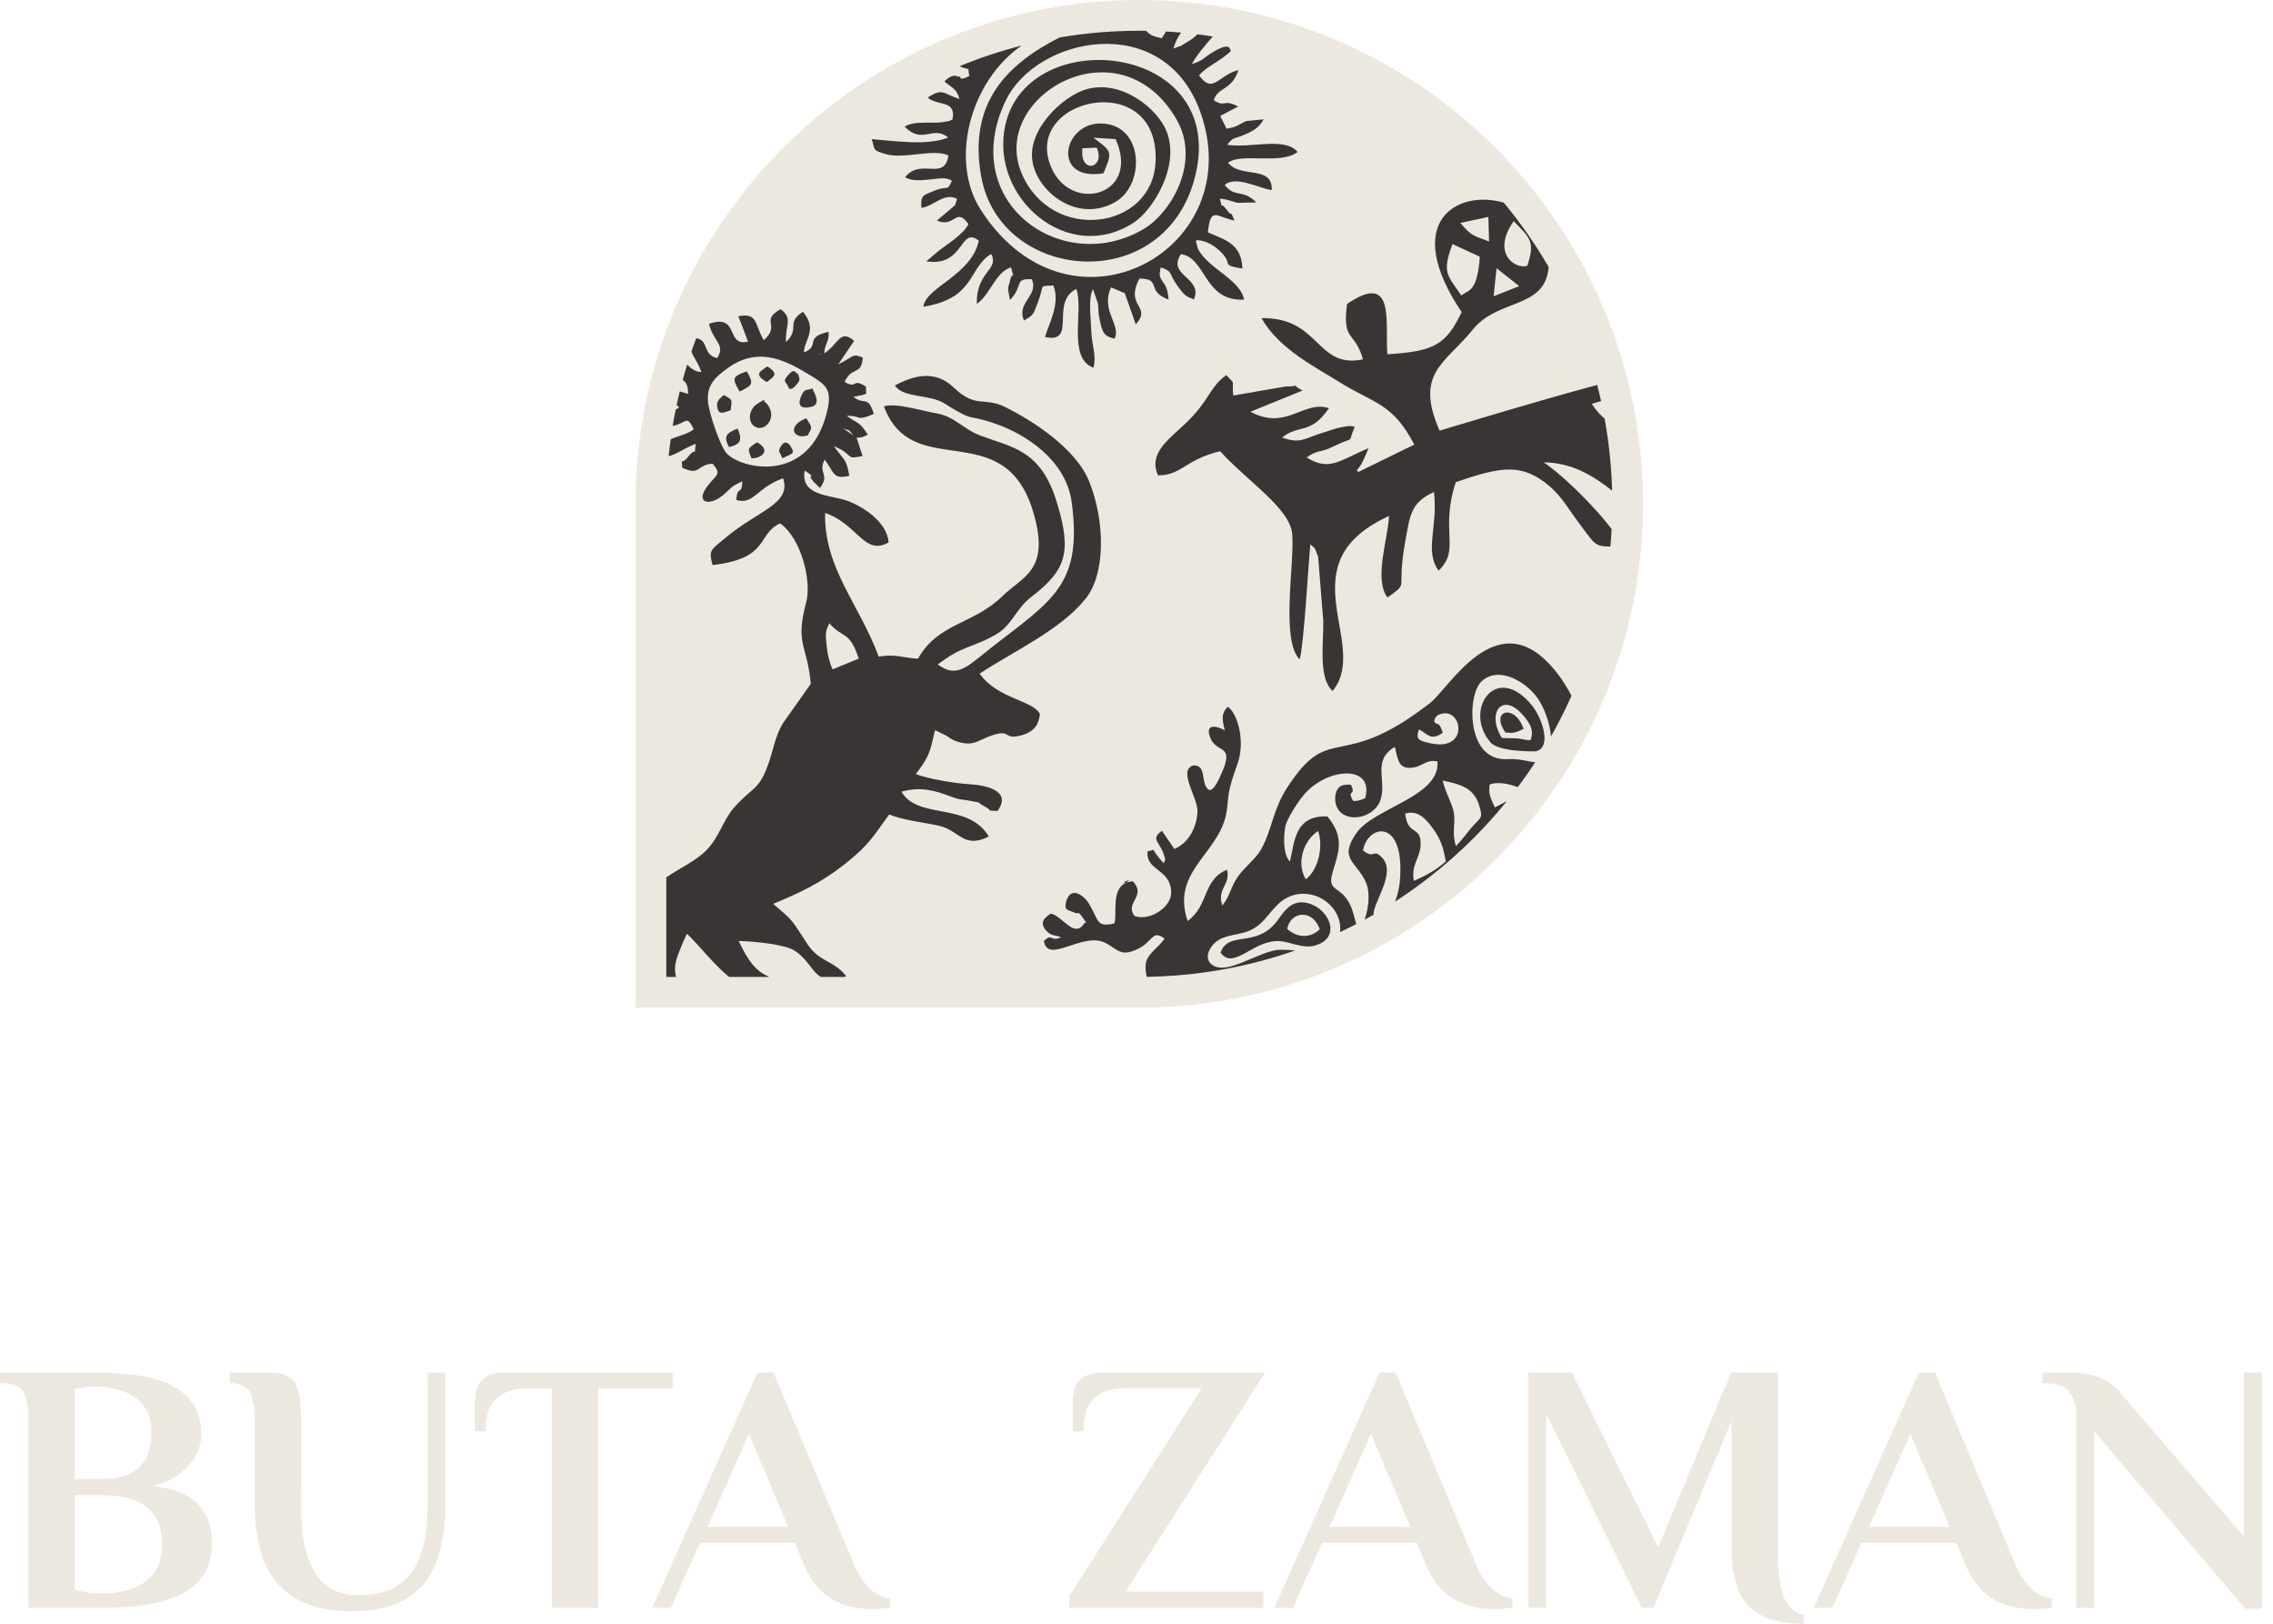
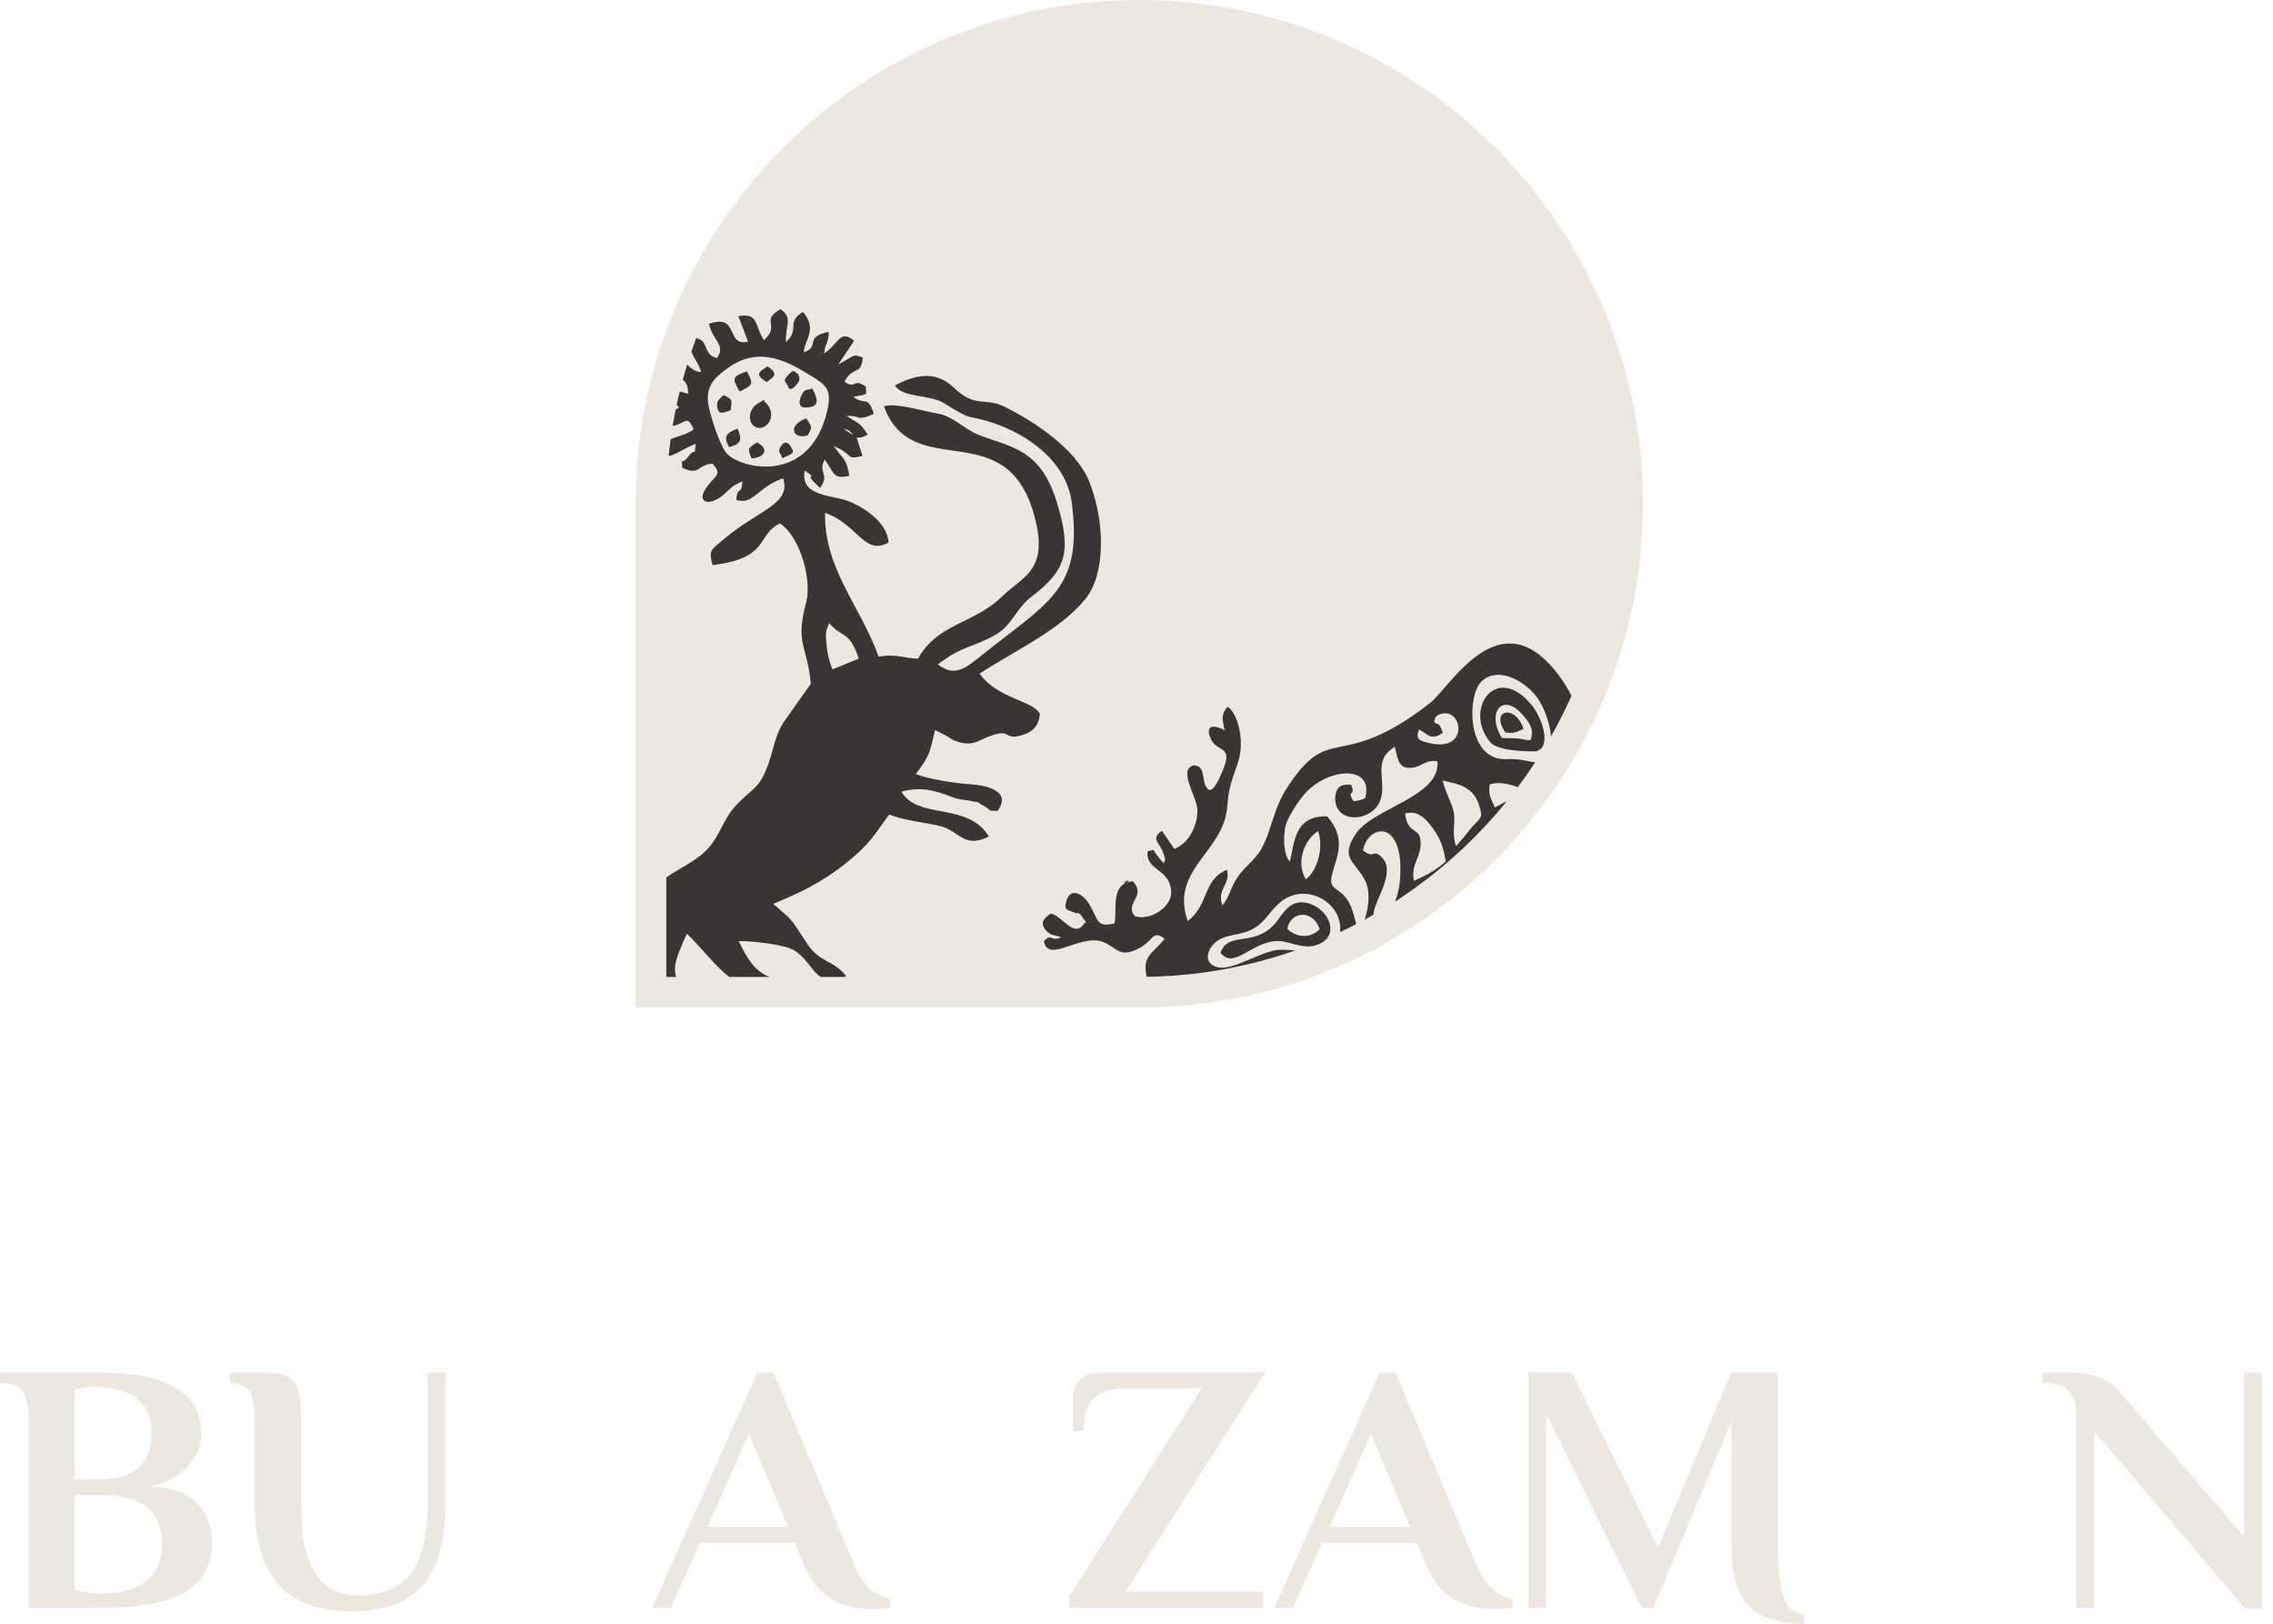
<svg xmlns="http://www.w3.org/2000/svg" width="154" height="110" viewBox="0 0 154 110" fill="none">
-   <path d="M111.311 33.358C111.308 33.297 111.307 33.235 111.305 33.174C111.299 32.926 111.289 32.675 111.276 32.425C111.256 32.011 111.232 31.633 111.199 31.27C111.109 30.172 110.963 29.067 110.765 27.988C110.687 27.56 110.6 27.133 110.509 26.721C110.415 26.301 110.323 25.919 110.227 25.55C110.05 24.869 109.848 24.184 109.629 23.519C109.436 22.926 109.216 22.313 108.974 21.695C108.68 20.944 108.35 20.187 107.995 19.446C107.609 18.636 107.184 17.829 106.73 17.049C106.719 17.032 106.709 17.013 106.697 16.994L106.683 16.97L106.681 16.965L106.678 16.96C105.739 15.355 104.667 13.821 103.49 12.402C100.723 9.056 97.395 6.3 93.602 4.211L93.592 4.206L93.583 4.201L93.016 3.896L93.007 3.891L92.999 3.887C92.618 3.686 92.222 3.488 91.824 3.299C91.528 3.158 91.263 3.036 91.018 2.928C90.986 2.912 90.959 2.901 90.94 2.893L90.934 2.889L90.921 2.883L90.901 2.875C88.391 1.771 85.755 0.974 83.067 0.507L83.064 0.506H83.061L83.007 0.497C82.907 0.479 82.796 0.46 82.675 0.443L82.632 0.435C82.581 0.427 82.529 0.419 82.478 0.411C82.109 0.352 81.741 0.3 81.382 0.257C80.999 0.209 80.604 0.168 80.203 0.133C80.01 0.116 79.844 0.102 79.685 0.092C79.523 0.078 79.352 0.067 79.163 0.057C79.14 0.055 79.119 0.054 79.099 0.054C78.853 0.039 78.598 0.027 78.32 0.02C78.104 0.011 77.885 0.005 77.669 0.003C77.557 0.002 77.446 0.001 77.336 0.001C77.287 1.03904e-06 77.238 0 77.189 0C76.99 0 76.754 0.001 76.51 0.006C76.152 0.013 75.781 0.027 75.377 0.047L75.374 0.048H75.372C75.041 0.064 74.718 0.086 74.411 0.112C73.418 0.193 72.417 0.319 71.436 0.486C70.524 0.641 69.603 0.837 68.701 1.069C67.183 1.458 65.671 1.961 64.209 2.563C62.56 3.244 60.953 4.062 59.429 4.994C59.16 5.158 58.89 5.329 58.625 5.5L58.623 5.502L58.62 5.503C57.824 6.023 57.036 6.583 56.281 7.17C55.446 7.819 54.64 8.508 53.883 9.219L53.859 9.242H53.858C51.752 11.215 49.902 13.449 48.357 15.883C48.131 16.239 47.916 16.59 47.72 16.927C47.337 17.579 46.973 18.252 46.639 18.923C46.112 19.973 45.634 21.07 45.219 22.178C45.092 22.515 44.98 22.831 44.874 23.141C44.784 23.406 44.692 23.685 44.603 23.973C44.589 24.014 44.578 24.053 44.565 24.095C44.458 24.441 44.352 24.806 44.25 25.18C44.168 25.483 44.097 25.758 44.032 26.023C43.947 26.375 43.873 26.699 43.807 27.012C43.784 27.114 43.764 27.216 43.742 27.318L43.741 27.324L43.74 27.33L43.739 27.335C43.659 27.723 43.588 28.119 43.522 28.51C43.473 28.804 43.425 29.118 43.377 29.469C43.321 29.872 43.271 30.287 43.23 30.701C43.117 31.83 43.06 32.984 43.06 34.129V68.263H77.189C77.388 68.263 77.563 68.262 77.726 68.259C79.131 68.237 80.548 68.127 81.939 67.933C84.153 67.623 86.343 67.092 88.449 66.353C88.699 66.267 88.964 66.17 89.253 66.061C89.763 65.868 90.273 65.66 90.774 65.442C91.034 65.328 91.287 65.214 91.529 65.102C91.555 65.09 91.581 65.078 91.606 65.065C91.623 65.058 91.64 65.05 91.658 65.042L91.669 65.036L91.682 65.031C91.934 64.912 92.187 64.789 92.434 64.665C92.455 64.655 92.474 64.645 92.495 64.634C92.535 64.615 92.574 64.594 92.614 64.574L92.692 64.534L92.703 64.528L92.713 64.523C92.732 64.514 92.75 64.504 92.769 64.494C92.797 64.48 92.825 64.466 92.853 64.451C93.064 64.343 93.269 64.233 93.464 64.127C93.596 64.054 93.731 63.979 93.866 63.904L93.918 63.874C93.979 63.84 94.04 63.806 94.101 63.77C94.397 63.601 94.666 63.443 94.925 63.285C95.053 63.207 95.179 63.129 95.302 63.05C95.41 62.983 95.523 62.911 95.648 62.83C95.755 62.762 95.859 62.693 95.964 62.625L95.969 62.62L95.976 62.616C96.352 62.366 96.727 62.106 97.091 61.843C99.568 60.062 101.797 57.955 103.719 55.583C104.001 55.234 104.257 54.905 104.501 54.578C104.938 53.998 105.363 53.391 105.764 52.777C106.162 52.169 106.545 51.542 106.898 50.917C107.261 50.279 107.613 49.609 107.942 48.927C108.09 48.621 108.236 48.304 108.378 47.986C109.173 46.206 109.818 44.343 110.292 42.449C110.355 42.206 110.411 41.97 110.461 41.749C110.683 40.787 110.865 39.788 111.004 38.777C111.076 38.247 111.136 37.72 111.181 37.212C111.219 36.796 111.249 36.373 111.27 35.955C111.303 35.364 111.319 34.75 111.319 34.129C111.319 33.886 111.316 33.633 111.311 33.358Z" fill="#ECE8DF" />
-   <path fill-rule="evenodd" clip-rule="evenodd" d="M86.165 12.872C86.233 11.162 84.027 12.101 83.199 11.024C84.123 10.321 86.772 11.19 87.916 10.293C87.006 9.245 84.813 10.059 83.144 9.811C83.626 9.217 83.502 9.48 84.357 9.107C84.95 8.845 85.323 8.625 85.613 8.086L84.454 8.197C83.792 8.486 83.916 8.57 83.102 8.72L82.674 7.852L83.888 7.217C82.854 6.666 83.033 7.314 82.234 6.79C82.495 5.894 83.475 6.128 83.902 4.748C82.523 5.093 82.192 6.417 81.24 5.107C81.709 4.514 82.771 4.1 83.392 3.452C83.309 3.396 83.447 2.734 82.054 3.603C81.488 3.962 81.557 4.072 80.744 4.348C81.052 3.776 81.6 3.13 82.164 2.47C81.822 2.414 81.476 2.365 81.128 2.324C80.948 2.504 80.745 2.667 80.509 2.804C79.585 3.341 80.413 2.941 79.502 3.286C79.643 2.78 79.836 2.468 80.023 2.207C79.859 2.192 79.694 2.179 79.529 2.168C79.365 2.154 79.199 2.144 79.033 2.135C79.024 2.134 79.015 2.134 79.006 2.134C78.909 2.288 78.809 2.443 78.702 2.597C78.09 2.422 77.999 2.438 77.648 2.085C77.537 2.084 77.425 2.083 77.314 2.083C77.272 2.082 77.232 2.082 77.19 2.082C76.979 2.082 76.768 2.083 76.557 2.088C76.197 2.095 75.838 2.109 75.481 2.127C75.182 2.142 74.883 2.162 74.585 2.187C73.641 2.263 72.707 2.381 71.788 2.538C68.325 4.3 65.56 6.897 66.481 11.976C67.764 19.052 78.662 20.101 80.896 12.238C83.531 2.941 69.668 1.41 68.109 8.486C67.033 13.424 72.412 18.017 76.854 15.052C78.041 14.265 79.958 11.355 79.061 8.955C78.481 7.397 75.972 5.313 73.53 6.072C71.999 6.541 69.571 8.789 69.957 10.968C70.302 13.01 72.978 15.121 75.516 13.713C77.502 12.624 77.502 8.941 75.157 8.431C72.109 7.755 70.992 12.362 74.758 11.741C75.42 10.197 75.296 10.266 74.082 9.328L75.585 9.424C77.268 13.176 72.757 14.431 71.323 11.549C68.895 6.666 78.661 4.445 78.288 11.024C78.026 15.604 71.213 16.487 69.212 11.728C67.033 6.541 75.806 1.41 79.695 8.058C81.406 10.997 79.309 14.404 77.544 15.48C72.04 18.804 64.826 13.755 68.137 6.817C70.219 2.486 78.757 0.707 81.282 7.466C84.772 16.873 72.551 23.673 66.454 14.225C64.31 10.904 65.716 5.501 69.221 3.086C67.773 3.457 66.365 3.927 65.003 4.489C65.93 4.873 65.477 4.414 65.681 5.148C64.826 5.562 65.24 5.148 64.922 5.19C64.84 5.19 64.564 4.927 63.984 5.521C64.536 5.989 64.798 5.976 65.006 6.707C63.902 6.362 63.902 5.921 62.853 6.611C63.488 7.204 64.798 6.722 64.536 8.087C64.233 8.224 64.536 8.155 63.984 8.252C63.171 8.418 61.97 8.128 61.294 8.583C62.522 9.824 63.184 8.459 64.246 9.314C62.868 9.88 60.688 9.562 59.06 9.425C59.295 10.155 59.088 10.169 59.971 10.431C61.199 10.818 63.336 10.032 64.26 10.542C63.971 12.307 62.398 10.666 61.322 12.004C61.764 12.293 62.467 12.211 63.019 12.156C63.584 12.101 64.123 11.976 64.495 12.252C64.136 13.024 64.288 12.514 63.253 12.942C62.522 13.245 62.371 13.218 62.426 14.086C63.308 13.949 63.943 13.024 64.84 13.466C64.674 14.059 64.757 13.824 64.315 14.238L63.474 14.941C64.688 15.48 64.757 13.976 65.613 15.177C65.295 15.852 64.275 16.473 63.626 16.97L62.758 17.701C65.35 18.128 65.019 15.272 66.316 16.307C65.819 18.652 62.716 19.452 62.564 20.777C66.108 20.211 65.584 18.142 67.157 17.204C67.722 18.293 66.136 18.376 66.178 20.583C67.06 20.018 67.446 18.418 68.495 18.114C68.784 19.149 68.592 18.197 68.413 19.094C68.358 19.37 68.302 19.342 68.302 19.645L68.426 20.322C69.378 19.342 68.674 18.858 69.901 18.914C70.412 20.031 68.84 20.473 69.378 21.714C70.012 21.328 69.985 21.383 70.316 20.486C70.812 19.231 70.302 19.397 71.364 19.342C71.874 20.556 71.005 22.073 70.798 22.831C73.019 23.301 71.102 20.486 72.923 19.576C73.447 20.983 72.288 24.239 74.082 24.915C74.316 24.018 73.943 23.383 73.93 22.28C73.916 21.604 73.709 20.211 74.053 19.59L74.384 20.556C74.44 20.901 74.384 21.08 74.495 21.604C74.689 22.583 74.812 22.776 75.515 22.942C75.985 22.031 74.537 21.011 75.281 19.466L76.206 19.865L76.951 21.976C78.082 20.707 76.178 20.804 77.2 18.873C78.772 18.887 77.585 19.714 79.172 20.293C79.088 18.803 78.344 19.218 78.647 18.114C79.503 18.418 79.144 18.472 79.724 19.286C80.192 19.949 80.289 20.073 80.896 20.28C81.517 18.79 79.033 18.68 80.013 17.218C81.709 17.438 81.572 20.459 84.289 20.294C84.027 18.928 81.888 18.224 81.172 16.873L81.047 16.431C81.033 16.404 81.033 16.334 81.033 16.279C81.475 16.239 82.095 16.5 82.564 16.928C83.696 17.935 82.564 17.921 84.178 18.197C84.109 16.5 83.006 16.252 81.833 15.742C82.027 13.934 82.413 14.707 83.641 14.941C83.241 14.018 83.626 14.886 83.103 14.197C82.564 13.494 82.895 14.417 82.648 13.452C83.323 13.534 83.337 13.618 83.847 13.742L85.116 13.713C84.206 12.776 83.696 13.438 82.978 12.541C83.696 11.838 85.378 12.803 86.165 12.872ZM74.302 10.003C74.936 11.397 73.129 11.852 73.337 10.045L74.302 10.003Z" fill="#3A3535" />
+   <path d="M111.311 33.358C111.308 33.297 111.307 33.235 111.305 33.174C111.299 32.926 111.289 32.675 111.276 32.425C111.256 32.011 111.232 31.633 111.199 31.27C111.109 30.172 110.963 29.067 110.765 27.988C110.687 27.56 110.6 27.133 110.509 26.721C110.415 26.301 110.323 25.919 110.227 25.55C110.05 24.869 109.848 24.184 109.629 23.519C109.436 22.926 109.216 22.313 108.974 21.695C108.68 20.944 108.35 20.187 107.995 19.446C107.609 18.636 107.184 17.829 106.73 17.049C106.719 17.032 106.709 17.013 106.697 16.994L106.683 16.97L106.681 16.965L106.678 16.96C105.739 15.355 104.667 13.821 103.49 12.402C100.723 9.056 97.395 6.3 93.602 4.211L93.592 4.206L93.583 4.201L93.016 3.896L93.007 3.891L92.999 3.887C92.618 3.686 92.222 3.488 91.824 3.299C91.528 3.158 91.263 3.036 91.018 2.928C90.986 2.912 90.959 2.901 90.94 2.893L90.934 2.889L90.921 2.883L90.901 2.875C88.391 1.771 85.755 0.974 83.067 0.507L83.064 0.506H83.061L83.007 0.497C82.907 0.479 82.796 0.46 82.675 0.443L82.632 0.435C82.581 0.427 82.529 0.419 82.478 0.411C82.109 0.352 81.741 0.3 81.382 0.257C80.999 0.209 80.604 0.168 80.203 0.133C80.01 0.116 79.844 0.102 79.685 0.092C79.523 0.078 79.352 0.067 79.163 0.057C79.14 0.055 79.119 0.054 79.099 0.054C78.853 0.039 78.598 0.027 78.32 0.02C78.104 0.011 77.885 0.005 77.669 0.003C77.557 0.002 77.446 0.001 77.336 0.001C77.287 1.03904e-06 77.238 0 77.189 0C76.99 0 76.754 0.001 76.51 0.006C76.152 0.013 75.781 0.027 75.377 0.047L75.374 0.048H75.372C75.041 0.064 74.718 0.086 74.411 0.112C73.418 0.193 72.417 0.319 71.436 0.486C70.524 0.641 69.603 0.837 68.701 1.069C67.183 1.458 65.671 1.961 64.209 2.563C62.56 3.244 60.953 4.062 59.429 4.994C59.16 5.158 58.89 5.329 58.625 5.5L58.623 5.502L58.62 5.503C57.824 6.023 57.036 6.583 56.281 7.17C55.446 7.819 54.64 8.508 53.883 9.219L53.859 9.242H53.858C51.752 11.215 49.902 13.449 48.357 15.883C48.131 16.239 47.916 16.59 47.72 16.927C47.337 17.579 46.973 18.252 46.639 18.923C46.112 19.973 45.634 21.07 45.219 22.178C45.092 22.515 44.98 22.831 44.874 23.141C44.784 23.406 44.692 23.685 44.603 23.973C44.458 24.441 44.352 24.806 44.25 25.18C44.168 25.483 44.097 25.758 44.032 26.023C43.947 26.375 43.873 26.699 43.807 27.012C43.784 27.114 43.764 27.216 43.742 27.318L43.741 27.324L43.74 27.33L43.739 27.335C43.659 27.723 43.588 28.119 43.522 28.51C43.473 28.804 43.425 29.118 43.377 29.469C43.321 29.872 43.271 30.287 43.23 30.701C43.117 31.83 43.06 32.984 43.06 34.129V68.263H77.189C77.388 68.263 77.563 68.262 77.726 68.259C79.131 68.237 80.548 68.127 81.939 67.933C84.153 67.623 86.343 67.092 88.449 66.353C88.699 66.267 88.964 66.17 89.253 66.061C89.763 65.868 90.273 65.66 90.774 65.442C91.034 65.328 91.287 65.214 91.529 65.102C91.555 65.09 91.581 65.078 91.606 65.065C91.623 65.058 91.64 65.05 91.658 65.042L91.669 65.036L91.682 65.031C91.934 64.912 92.187 64.789 92.434 64.665C92.455 64.655 92.474 64.645 92.495 64.634C92.535 64.615 92.574 64.594 92.614 64.574L92.692 64.534L92.703 64.528L92.713 64.523C92.732 64.514 92.75 64.504 92.769 64.494C92.797 64.48 92.825 64.466 92.853 64.451C93.064 64.343 93.269 64.233 93.464 64.127C93.596 64.054 93.731 63.979 93.866 63.904L93.918 63.874C93.979 63.84 94.04 63.806 94.101 63.77C94.397 63.601 94.666 63.443 94.925 63.285C95.053 63.207 95.179 63.129 95.302 63.05C95.41 62.983 95.523 62.911 95.648 62.83C95.755 62.762 95.859 62.693 95.964 62.625L95.969 62.62L95.976 62.616C96.352 62.366 96.727 62.106 97.091 61.843C99.568 60.062 101.797 57.955 103.719 55.583C104.001 55.234 104.257 54.905 104.501 54.578C104.938 53.998 105.363 53.391 105.764 52.777C106.162 52.169 106.545 51.542 106.898 50.917C107.261 50.279 107.613 49.609 107.942 48.927C108.09 48.621 108.236 48.304 108.378 47.986C109.173 46.206 109.818 44.343 110.292 42.449C110.355 42.206 110.411 41.97 110.461 41.749C110.683 40.787 110.865 39.788 111.004 38.777C111.076 38.247 111.136 37.72 111.181 37.212C111.219 36.796 111.249 36.373 111.27 35.955C111.303 35.364 111.319 34.75 111.319 34.129C111.319 33.886 111.316 33.633 111.311 33.358Z" fill="#ECE8DF" />
  <path fill-rule="evenodd" clip-rule="evenodd" d="M53.474 30.098C53.416 30.1 53.188 29.741 52.883 30.271C52.667 30.643 52.848 30.592 53.007 31.047C53.751 30.669 53.924 30.775 53.474 30.098ZM54.628 28.335C53.27 28.86 53.759 29.808 54.729 29.493C55.02 28.925 55.068 29.016 54.628 28.335ZM51.296 29.964C50.649 30.379 50.635 30.374 50.92 31.051C51.625 31.042 52.26 30.51 51.296 29.964ZM49.977 29.033C49.191 29.338 48.995 29.582 49.398 30.29C50.252 30.066 50.278 29.78 49.977 29.033ZM55.038 26.309C54.566 26.512 54.545 26.256 54.276 26.848C53.899 27.726 54.663 27.605 54.663 27.605C55.562 27.551 55.409 27.052 55.038 26.309ZM51.864 27.248C51.586 27.261 52.158 26.832 51.325 27.344C50.648 27.772 50.655 28.726 51.242 28.951C51.917 29.219 52.754 28.165 51.864 27.248ZM54.083 25.341C53.846 25.283 53.864 24.857 53.352 25.46C53.039 25.827 53.204 25.827 53.379 26.142C53.379 26.142 53.47 26.722 54.054 25.947C54.247 25.693 54.133 25.585 54.083 25.341ZM49.036 26.76C48.772 27.009 48.508 27.148 48.599 27.607C48.696 28.14 49.032 27.95 49.501 27.794C49.585 27.067 49.687 27.113 49.036 26.76ZM51.995 24.819C51.393 25.227 51.116 25.36 51.941 25.886C52.509 25.48 52.74 25.321 51.995 24.819ZM50.599 25.161C49.516 25.52 49.643 25.689 50.11 26.524C51.042 26.083 51.062 25.987 50.599 25.161ZM49.036 26.76C48.772 27.009 48.508 27.148 48.599 27.607C48.696 28.14 49.032 27.95 49.501 27.794C49.585 27.067 49.687 27.113 49.036 26.76ZM49.977 29.033C49.191 29.338 48.995 29.582 49.398 30.29C50.252 30.066 50.278 29.78 49.977 29.033ZM50.599 25.161C49.516 25.52 49.643 25.689 50.11 26.524C51.042 26.083 51.062 25.987 50.599 25.161ZM51.296 29.964C50.649 30.379 50.635 30.374 50.92 31.051C51.625 31.042 52.26 30.51 51.296 29.964ZM51.864 27.248C51.586 27.261 52.158 26.832 51.325 27.344C50.648 27.772 50.655 28.726 51.242 28.951C51.917 29.219 52.754 28.165 51.864 27.248ZM51.995 24.819C51.393 25.227 51.116 25.36 51.941 25.886C52.509 25.48 52.74 25.321 51.995 24.819ZM53.474 30.098C53.416 30.1 53.188 29.741 52.883 30.271C52.667 30.643 52.848 30.592 53.007 31.047C53.751 30.669 53.924 30.775 53.474 30.098ZM54.083 25.341C53.846 25.283 53.864 24.857 53.352 25.46C53.039 25.827 53.204 25.827 53.379 26.142C53.379 26.142 53.47 26.722 54.054 25.947C54.247 25.693 54.133 25.585 54.083 25.341ZM54.628 28.335C53.27 28.86 53.759 29.808 54.729 29.493C55.02 28.925 55.068 29.016 54.628 28.335ZM55.038 26.309C54.566 26.512 54.545 26.256 54.276 26.848C53.899 27.726 54.663 27.605 54.663 27.605C55.562 27.551 55.409 27.052 55.038 26.309ZM49.036 26.76C48.772 27.009 48.508 27.148 48.599 27.607C48.696 28.14 49.032 27.95 49.501 27.794C49.585 27.067 49.687 27.113 49.036 26.76ZM49.977 29.033C49.191 29.338 48.995 29.582 49.398 30.29C50.252 30.066 50.278 29.78 49.977 29.033ZM50.599 25.161C49.516 25.52 49.643 25.689 50.11 26.524C51.042 26.083 51.062 25.987 50.599 25.161ZM51.296 29.964C50.649 30.379 50.635 30.374 50.92 31.051C51.625 31.042 52.26 30.51 51.296 29.964ZM51.864 27.248C51.586 27.261 52.158 26.832 51.325 27.344C50.648 27.772 50.655 28.726 51.242 28.951C51.917 29.219 52.754 28.165 51.864 27.248ZM51.995 24.819C51.393 25.227 51.116 25.36 51.941 25.886C52.509 25.48 52.74 25.321 51.995 24.819ZM53.474 30.098C53.416 30.1 53.188 29.741 52.883 30.271C52.667 30.643 52.848 30.592 53.007 31.047C53.751 30.669 53.924 30.775 53.474 30.098ZM54.083 25.341C53.846 25.283 53.864 24.857 53.352 25.46C53.039 25.827 53.204 25.827 53.379 26.142C53.379 26.142 53.47 26.722 54.054 25.947C54.247 25.693 54.133 25.585 54.083 25.341ZM54.628 28.335C53.27 28.86 53.759 29.808 54.729 29.493C55.02 28.925 55.068 29.016 54.628 28.335ZM55.038 26.309C54.566 26.512 54.545 26.256 54.276 26.848C53.899 27.726 54.663 27.605 54.663 27.605C55.562 27.551 55.409 27.052 55.038 26.309ZM55.038 26.309C54.566 26.512 54.545 26.256 54.276 26.848C53.899 27.726 54.663 27.605 54.663 27.605C55.562 27.551 55.409 27.052 55.038 26.309ZM54.628 28.335C53.27 28.86 53.759 29.808 54.729 29.493C55.02 28.925 55.068 29.016 54.628 28.335ZM54.083 25.341C53.846 25.283 53.864 24.857 53.352 25.46C53.039 25.827 53.204 25.827 53.379 26.142C53.379 26.142 53.47 26.722 54.054 25.947C54.247 25.693 54.133 25.585 54.083 25.341ZM53.474 30.098C53.416 30.1 53.188 29.741 52.883 30.271C52.667 30.643 52.848 30.592 53.007 31.047C53.751 30.669 53.924 30.775 53.474 30.098ZM51.995 24.819C51.393 25.227 51.116 25.36 51.941 25.886C52.509 25.48 52.74 25.321 51.995 24.819ZM51.864 27.248C51.586 27.261 52.158 26.832 51.325 27.344C50.648 27.772 50.655 28.726 51.242 28.951C51.917 29.219 52.754 28.165 51.864 27.248ZM51.296 29.964C50.649 30.379 50.635 30.374 50.92 31.051C51.625 31.042 52.26 30.51 51.296 29.964ZM50.599 25.161C49.516 25.52 49.643 25.689 50.11 26.524C51.042 26.083 51.062 25.987 50.599 25.161ZM49.977 29.033C49.191 29.338 48.995 29.582 49.398 30.29C50.252 30.066 50.278 29.78 49.977 29.033ZM49.036 26.76C48.772 27.009 48.508 27.148 48.599 27.607C48.696 28.14 49.032 27.95 49.501 27.794C49.585 27.067 49.687 27.113 49.036 26.76ZM49.036 26.76C48.772 27.009 48.508 27.148 48.599 27.607C48.696 28.14 49.032 27.95 49.501 27.794C49.585 27.067 49.687 27.113 49.036 26.76ZM49.977 29.033C49.191 29.338 48.995 29.582 49.398 30.29C50.252 30.066 50.278 29.78 49.977 29.033ZM50.599 25.161C49.516 25.52 49.643 25.689 50.11 26.524C51.042 26.083 51.062 25.987 50.599 25.161ZM51.296 29.964C50.649 30.379 50.635 30.374 50.92 31.051C51.625 31.042 52.26 30.51 51.296 29.964ZM51.864 27.248C51.586 27.261 52.158 26.832 51.325 27.344C50.648 27.772 50.655 28.726 51.242 28.951C51.917 29.219 52.754 28.165 51.864 27.248ZM51.995 24.819C51.393 25.227 51.116 25.36 51.941 25.886C52.509 25.48 52.74 25.321 51.995 24.819ZM53.474 30.098C53.416 30.1 53.188 29.741 52.883 30.271C52.667 30.643 52.848 30.592 53.007 31.047C53.751 30.669 53.924 30.775 53.474 30.098ZM54.083 25.341C53.846 25.283 53.864 24.857 53.352 25.46C53.039 25.827 53.204 25.827 53.379 26.142C53.379 26.142 53.47 26.722 54.054 25.947C54.247 25.693 54.133 25.585 54.083 25.341ZM54.628 28.335C53.27 28.86 53.759 29.808 54.729 29.493C55.02 28.925 55.068 29.016 54.628 28.335ZM55.038 26.309C54.566 26.512 54.545 26.256 54.276 26.848C53.899 27.726 54.663 27.605 54.663 27.605C55.562 27.551 55.409 27.052 55.038 26.309ZM55.038 26.309C54.566 26.512 54.545 26.256 54.276 26.848C53.899 27.726 54.663 27.605 54.663 27.605C55.562 27.551 55.409 27.052 55.038 26.309ZM54.628 28.335C53.27 28.86 53.759 29.808 54.729 29.493C55.02 28.925 55.068 29.016 54.628 28.335ZM54.083 25.341C53.846 25.283 53.864 24.857 53.352 25.46C53.039 25.827 53.204 25.827 53.379 26.142C53.379 26.142 53.47 26.722 54.054 25.947C54.247 25.693 54.133 25.585 54.083 25.341ZM53.474 30.098C53.416 30.1 53.188 29.741 52.883 30.271C52.667 30.643 52.848 30.592 53.007 31.047C53.751 30.669 53.924 30.775 53.474 30.098ZM51.995 24.819C51.393 25.227 51.116 25.36 51.941 25.886C52.509 25.48 52.74 25.321 51.995 24.819ZM51.864 27.248C51.586 27.261 52.158 26.832 51.325 27.344C50.648 27.772 50.655 28.726 51.242 28.951C51.917 29.219 52.754 28.165 51.864 27.248ZM51.296 29.964C50.649 30.379 50.635 30.374 50.92 31.051C51.625 31.042 52.26 30.51 51.296 29.964ZM50.599 25.161C49.516 25.52 49.643 25.689 50.11 26.524C51.042 26.083 51.062 25.987 50.599 25.161ZM49.977 29.033C49.191 29.338 48.995 29.582 49.398 30.29C50.252 30.066 50.278 29.78 49.977 29.033ZM49.036 26.76C48.772 27.009 48.508 27.148 48.599 27.607C48.696 28.14 49.032 27.95 49.501 27.794C49.585 27.067 49.687 27.113 49.036 26.76ZM49.036 26.76C48.772 27.009 48.508 27.148 48.599 27.607C48.696 28.14 49.032 27.95 49.501 27.794C49.585 27.067 49.687 27.113 49.036 26.76ZM49.977 29.033C49.191 29.338 48.995 29.582 49.398 30.29C50.252 30.066 50.278 29.78 49.977 29.033ZM50.599 25.161C49.516 25.52 49.643 25.689 50.11 26.524C51.042 26.083 51.062 25.987 50.599 25.161ZM51.296 29.964C50.649 30.379 50.635 30.374 50.92 31.051C51.625 31.042 52.26 30.51 51.296 29.964ZM51.864 27.248C51.586 27.261 52.158 26.832 51.325 27.344C50.648 27.772 50.655 28.726 51.242 28.951C51.917 29.219 52.754 28.165 51.864 27.248ZM51.995 24.819C51.393 25.227 51.116 25.36 51.941 25.886C52.509 25.48 52.74 25.321 51.995 24.819ZM53.474 30.098C53.416 30.1 53.188 29.741 52.883 30.271C52.667 30.643 52.848 30.592 53.007 31.047C53.751 30.669 53.924 30.775 53.474 30.098ZM54.083 25.341C53.846 25.283 53.864 24.857 53.352 25.46C53.039 25.827 53.204 25.827 53.379 26.142C53.379 26.142 53.47 26.722 54.054 25.947C54.247 25.693 54.133 25.585 54.083 25.341ZM54.628 28.335C53.27 28.86 53.759 29.808 54.729 29.493C55.02 28.925 55.068 29.016 54.628 28.335ZM55.038 26.309C54.566 26.512 54.545 26.256 54.276 26.848C53.899 27.726 54.663 27.605 54.663 27.605C55.562 27.551 55.409 27.052 55.038 26.309ZM55.038 26.309C54.566 26.512 54.545 26.256 54.276 26.848C53.899 27.726 54.663 27.605 54.663 27.605C55.562 27.551 55.409 27.052 55.038 26.309ZM54.729 29.493C55.02 28.925 55.068 29.016 54.628 28.335C53.27 28.86 53.759 29.807 54.729 29.493ZM54.054 25.947C54.247 25.693 54.133 25.585 54.082 25.341C53.846 25.283 53.864 24.857 53.352 25.46C53.039 25.827 53.204 25.827 53.379 26.142C53.379 26.142 53.47 26.722 54.054 25.947ZM52.883 30.271C52.667 30.644 52.848 30.592 53.007 31.047C53.751 30.669 53.924 30.775 53.474 30.098C53.416 30.1 53.188 29.741 52.883 30.271ZM51.995 24.819C51.393 25.227 51.116 25.36 51.941 25.886C52.509 25.48 52.74 25.321 51.995 24.819ZM51.325 27.344C50.648 27.772 50.655 28.726 51.242 28.951C51.917 29.219 52.754 28.165 51.864 27.248C51.587 27.26 52.158 26.832 51.325 27.344ZM51.296 29.964C50.649 30.379 50.635 30.374 50.92 31.051C51.625 31.042 52.26 30.51 51.296 29.964ZM50.599 25.161C49.516 25.52 49.643 25.689 50.11 26.524C51.042 26.083 51.062 25.987 50.599 25.161ZM49.398 30.29C50.252 30.066 50.278 29.78 49.977 29.033C49.191 29.338 48.995 29.582 49.398 30.29ZM49.036 26.76C48.772 27.009 48.508 27.148 48.599 27.607C48.696 28.14 49.032 27.95 49.501 27.794C49.585 27.067 49.687 27.113 49.036 26.76ZM73.821 32.681C72.909 30.33 69.836 28.443 68.147 27.595C66.705 26.855 66.138 27.701 64.644 26.279C63.643 25.317 62.428 25.147 60.635 26.111C61.161 26.977 62.983 26.695 63.98 27.327C66.118 28.677 65.444 28.002 67.453 28.711C69.426 29.39 72.23 31.132 72.614 34.048C73.341 39.598 71.309 40.648 67.258 43.8C66.791 44.164 65.92 44.901 65.499 45.147C64.68 45.632 64.162 45.456 63.535 45.015C65.25 43.707 65.779 43.934 67.416 43.021C68.574 42.379 68.807 41.261 69.851 40.455C72.213 38.644 72.649 37.445 71.602 34.026C70.518 30.458 68.573 30.318 66.401 29.499C65.246 29.061 64.683 28.221 63.489 28.009C62.412 27.827 60.726 27.274 59.884 27.526C61.829 32.761 68.025 28.051 70.002 34.682C71.188 38.65 69.309 39.023 67.912 40.389C65.931 42.321 63.573 42.182 62.195 44.62C61.228 44.592 60.748 44.278 59.533 44.482C58.248 40.973 55.82 38.496 55.902 34.744C58.112 35.514 58.559 37.678 60.203 36.75C60.116 35.333 58.4 34.297 57.468 33.947C56.365 33.522 54.187 33.652 54.522 31.877C55.479 32.526 54.544 31.99 55.123 32.636L55.412 32.916C55.452 32.955 55.498 33.013 55.562 33.053C56.266 32.077 55.376 32.094 55.874 31.134C56.55 32.05 56.42 32.488 57.544 32.232C57.33 30.998 57.163 31.198 56.494 30.213L56.996 30.462C57.796 30.953 57.4 31.113 58.443 30.891L58.039 29.656C58.079 29.607 58.287 29.743 58.791 29.441C58.2 28.502 58.099 28.718 57.372 28.175C58.367 28.126 57.949 28.581 59.206 28.041C58.779 26.717 58.586 27.499 57.819 26.884C59.013 26.655 58.608 26.763 58.675 26.197C57.721 25.558 58.085 26.402 57.221 25.869C57.745 24.768 58.351 25.481 58.459 24.226C57.75 23.962 58.008 24.045 56.793 24.689L57.87 23.088C56.898 22.258 56.8 23.333 55.852 23.935C55.827 23.406 56.233 23.066 56.127 22.482C54.437 22.855 55.612 23.459 54.467 23.866C54.469 23.051 55.434 22.343 54.398 21.121C53.212 21.896 54.24 22.22 53.257 23.177C53.168 22.079 53.767 21.573 52.889 20.948C51.459 21.733 52.925 22.001 51.752 23.046C51.098 21.978 51.386 21.169 50.024 21.421L50.684 23.147C49.127 23.5 50.129 21.214 48.036 21.936C48.312 23.145 49.193 23.34 48.583 24.258C47.578 24.021 48.048 23.049 47.169 22.908C47.057 23.208 46.949 23.509 46.846 23.813C47.013 24.296 47.294 24.519 47.513 25.207C47.081 25.182 46.797 24.947 46.559 24.696C46.453 25.038 46.353 25.383 46.258 25.729C46.532 25.963 46.606 26.132 46.624 26.687C46.404 26.622 46.217 26.564 46.056 26.515C45.98 26.826 45.908 27.137 45.843 27.451C45.914 27.484 45.968 27.529 45.996 27.589C45.94 27.664 45.864 27.715 45.779 27.75C45.705 28.115 45.638 28.483 45.576 28.852C46.522 28.68 46.507 28.047 46.998 29.078C46.619 29.409 45.952 29.53 45.44 29.754C45.387 30.136 45.341 30.521 45.302 30.908C45.934 30.731 46.331 30.375 47.137 30.067C47.007 31.121 47.214 30.202 46.658 30.899C46.036 31.7 46.204 30.741 46.218 31.681C47.435 32.27 47.217 31.466 48.281 31.412C48.922 32.154 48.53 32.147 47.958 32.895C47.032 34.083 48.074 34.356 49.057 33.486C49.669 32.954 49.445 33.011 50.295 32.602C50.254 33.642 49.97 32.822 49.884 33.868C51.058 34.232 51.278 33.021 53.058 32.402C53.633 34.151 51.377 34.555 49.106 36.472C48.143 37.278 48.002 37.247 48.277 38.281C52.198 37.821 51.24 36.205 52.85 35.457C54.31 36.475 54.991 39.393 54.627 40.771C53.844 43.717 54.704 43.657 54.931 46.327L53.06 48.974C52.443 49.993 52.432 50.812 51.948 52.041C51.355 53.557 50.908 53.385 49.757 54.685C48.954 55.592 48.78 56.653 47.845 57.613C47.146 58.323 46.056 58.806 45.143 59.438V66.182H45.808C45.587 65.429 45.884 64.778 46.29 63.797L46.544 63.255C47.444 64.119 48.378 65.368 49.401 66.182H52.11C51.179 65.759 50.723 65.157 50.046 63.747C51.01 63.766 53.176 63.959 53.855 64.413C54.76 65.023 55.016 65.837 55.616 66.182H57.193C57.239 66.167 57.286 66.151 57.334 66.135C56.493 65.043 55.547 65.215 54.718 63.976C53.522 62.181 53.861 62.495 52.384 61.231C54.346 60.418 55.637 59.787 57.207 58.56C58.991 57.159 59.234 56.533 60.246 55.178C61.273 55.59 62.505 55.688 63.636 55.947C64.996 56.246 65.276 57.531 66.996 56.672C65.567 54.298 62.207 55.566 61.075 53.634C62.421 53.256 63.39 53.581 64.388 53.949C65.18 54.246 65.14 54.118 65.956 54.297C66.663 54.44 65.945 54.212 66.656 54.597C67.379 54.988 66.691 54.891 67.583 54.939C68.595 53.552 66.785 53.192 65.648 53.122C64.606 53.057 62.897 52.768 62.045 52.44C63.045 51.145 63.013 50.861 63.343 49.485C63.406 49.492 63.46 49.481 63.507 49.54L64.096 49.83C64.48 50.05 64.434 50.112 64.918 50.258C66.013 50.576 66.261 50.135 67.227 49.812C68.572 49.369 67.939 50.173 69.232 49.806C70.194 49.529 70.394 48.942 70.456 48.366C69.972 47.428 67.597 47.362 66.37 45.634C68.877 44.007 71.862 42.661 73.552 40.559C74.904 38.879 74.878 35.391 73.821 32.681ZM57.824 29.5L57.12 29.014C57.679 29.228 57.456 29.087 57.824 29.5ZM55.515 23.949L55.651 24.017C55.611 24.004 55.489 23.989 55.515 23.949ZM49.196 30.668C48.748 30.111 48.032 27.956 47.968 27.211C47.873 26.127 48.391 25.567 49.425 24.853C51.549 23.391 53.505 24.583 54.925 25.442C55.971 26.076 56.387 26.404 56.045 27.84C54.837 32.95 50.036 31.727 49.196 30.668ZM56.411 45.344C56.172 44.813 56.079 44.344 56.012 43.8C55.902 42.766 55.953 42.745 56.19 42.22C57.075 43.272 57.538 42.667 58.183 44.619L56.411 45.344ZM54.663 27.605C55.562 27.551 55.409 27.052 55.038 26.309C54.566 26.512 54.545 26.256 54.276 26.848C53.899 27.726 54.663 27.605 54.663 27.605ZM54.628 28.335C53.27 28.86 53.759 29.808 54.729 29.493C55.02 28.925 55.068 29.016 54.628 28.335ZM54.054 25.947C54.247 25.693 54.133 25.585 54.082 25.341C53.846 25.283 53.864 24.857 53.352 25.46C53.039 25.827 53.204 25.827 53.379 26.142C53.379 26.142 53.47 26.722 54.054 25.947ZM52.883 30.271C52.667 30.644 52.848 30.592 53.007 31.047C53.751 30.669 53.924 30.775 53.474 30.098C53.416 30.1 53.188 29.741 52.883 30.271ZM51.995 24.819C51.393 25.227 51.116 25.36 51.941 25.886C52.509 25.48 52.74 25.321 51.995 24.819ZM51.325 27.344C50.648 27.772 50.655 28.726 51.242 28.951C51.917 29.219 52.754 28.165 51.864 27.248C51.587 27.26 52.158 26.832 51.325 27.344ZM51.296 29.964C50.649 30.379 50.635 30.374 50.92 31.051C51.625 31.042 52.26 30.51 51.296 29.964ZM50.599 25.161C49.516 25.52 49.643 25.689 50.11 26.524C51.042 26.083 51.062 25.987 50.599 25.161ZM49.398 30.29C50.252 30.066 50.278 29.78 49.977 29.033C49.191 29.338 48.995 29.582 49.398 30.29ZM49.036 26.76C48.772 27.009 48.508 27.148 48.599 27.607C48.696 28.14 49.032 27.95 49.501 27.794C49.585 27.067 49.687 27.113 49.036 26.76ZM49.036 26.76C48.772 27.009 48.508 27.148 48.599 27.607C48.696 28.14 49.032 27.95 49.501 27.794C49.585 27.067 49.687 27.113 49.036 26.76ZM49.977 29.033C49.191 29.338 48.995 29.582 49.398 30.29C50.252 30.066 50.278 29.78 49.977 29.033ZM50.599 25.161C49.516 25.52 49.643 25.689 50.11 26.524C51.042 26.083 51.062 25.987 50.599 25.161ZM51.296 29.964C50.649 30.379 50.635 30.374 50.92 31.051C51.625 31.042 52.26 30.51 51.296 29.964ZM51.864 27.248C51.586 27.261 52.158 26.832 51.325 27.344C50.648 27.772 50.655 28.726 51.242 28.951C51.917 29.219 52.754 28.165 51.864 27.248ZM51.995 24.819C51.393 25.227 51.116 25.36 51.941 25.886C52.509 25.48 52.74 25.321 51.995 24.819ZM53.474 30.098C53.416 30.1 53.188 29.741 52.883 30.271C52.667 30.643 52.848 30.592 53.007 31.047C53.751 30.669 53.924 30.775 53.474 30.098ZM54.083 25.341C53.846 25.283 53.864 24.857 53.352 25.46C53.039 25.827 53.204 25.827 53.379 26.142C53.379 26.142 53.47 26.722 54.054 25.947C54.247 25.693 54.133 25.585 54.083 25.341ZM54.628 28.335C53.27 28.86 53.759 29.808 54.729 29.493C55.02 28.925 55.068 29.016 54.628 28.335ZM55.038 26.309C54.566 26.512 54.545 26.256 54.276 26.848C53.899 27.726 54.663 27.605 54.663 27.605C55.562 27.551 55.409 27.052 55.038 26.309ZM55.038 26.309C54.566 26.512 54.545 26.256 54.276 26.848C53.899 27.726 54.663 27.605 54.663 27.605C55.562 27.551 55.409 27.052 55.038 26.309ZM54.628 28.335C53.27 28.86 53.759 29.808 54.729 29.493C55.02 28.925 55.068 29.016 54.628 28.335ZM54.083 25.341C53.846 25.283 53.864 24.857 53.352 25.46C53.039 25.827 53.204 25.827 53.379 26.142C53.379 26.142 53.47 26.722 54.054 25.947C54.247 25.693 54.133 25.585 54.083 25.341ZM53.474 30.098C53.416 30.1 53.188 29.741 52.883 30.271C52.667 30.643 52.848 30.592 53.007 31.047C53.751 30.669 53.924 30.775 53.474 30.098ZM51.995 24.819C51.393 25.227 51.116 25.36 51.941 25.886C52.509 25.48 52.74 25.321 51.995 24.819ZM51.864 27.248C51.586 27.261 52.158 26.832 51.325 27.344C50.648 27.772 50.655 28.726 51.242 28.951C51.917 29.219 52.754 28.165 51.864 27.248ZM51.296 29.964C50.649 30.379 50.635 30.374 50.92 31.051C51.625 31.042 52.26 30.51 51.296 29.964ZM50.599 25.161C49.516 25.52 49.643 25.689 50.11 26.524C51.042 26.083 51.062 25.987 50.599 25.161ZM49.977 29.033C49.191 29.338 48.995 29.582 49.398 30.29C50.252 30.066 50.278 29.78 49.977 29.033ZM49.036 26.76C48.772 27.009 48.508 27.148 48.599 27.607C48.696 28.14 49.032 27.95 49.501 27.794C49.585 27.067 49.687 27.113 49.036 26.76ZM49.036 26.76C48.772 27.009 48.508 27.148 48.599 27.607C48.696 28.14 49.032 27.95 49.501 27.794C49.585 27.067 49.687 27.113 49.036 26.76ZM49.977 29.033C49.191 29.338 48.995 29.582 49.398 30.29C50.252 30.066 50.278 29.78 49.977 29.033ZM50.599 25.161C49.516 25.52 49.643 25.689 50.11 26.524C51.042 26.083 51.062 25.987 50.599 25.161ZM51.296 29.964C50.649 30.379 50.635 30.374 50.92 31.051C51.625 31.042 52.26 30.51 51.296 29.964ZM51.864 27.248C51.586 27.261 52.158 26.832 51.325 27.344C50.648 27.772 50.655 28.726 51.242 28.951C51.917 29.219 52.754 28.165 51.864 27.248ZM51.995 24.819C51.393 25.227 51.116 25.36 51.941 25.886C52.509 25.48 52.74 25.321 51.995 24.819ZM53.474 30.098C53.416 30.1 53.188 29.741 52.883 30.271C52.667 30.643 52.848 30.592 53.007 31.047C53.751 30.669 53.924 30.775 53.474 30.098ZM54.083 25.341C53.846 25.283 53.864 24.857 53.352 25.46C53.039 25.827 53.204 25.827 53.379 26.142C53.379 26.142 53.47 26.722 54.054 25.947C54.247 25.693 54.133 25.585 54.083 25.341ZM54.628 28.335C53.27 28.86 53.759 29.808 54.729 29.493C55.02 28.925 55.068 29.016 54.628 28.335ZM55.038 26.309C54.566 26.512 54.545 26.256 54.276 26.848C53.899 27.726 54.663 27.605 54.663 27.605C55.562 27.551 55.409 27.052 55.038 26.309ZM55.038 26.309C54.566 26.512 54.545 26.256 54.276 26.848C53.899 27.726 54.663 27.605 54.663 27.605C55.562 27.551 55.409 27.052 55.038 26.309ZM54.628 28.335C53.27 28.86 53.759 29.808 54.729 29.493C55.02 28.925 55.068 29.016 54.628 28.335ZM54.083 25.341C53.846 25.283 53.864 24.857 53.352 25.46C53.039 25.827 53.204 25.827 53.379 26.142C53.379 26.142 53.47 26.722 54.054 25.947C54.247 25.693 54.133 25.585 54.083 25.341ZM53.474 30.098C53.416 30.1 53.188 29.741 52.883 30.271C52.667 30.643 52.848 30.592 53.007 31.047C53.751 30.669 53.924 30.775 53.474 30.098ZM51.995 24.819C51.393 25.227 51.116 25.36 51.941 25.886C52.509 25.48 52.74 25.321 51.995 24.819ZM51.864 27.248C51.586 27.261 52.158 26.832 51.325 27.344C50.648 27.772 50.655 28.726 51.242 28.951C51.917 29.219 52.754 28.165 51.864 27.248ZM51.296 29.964C50.649 30.379 50.635 30.374 50.92 31.051C51.625 31.042 52.26 30.51 51.296 29.964ZM50.599 25.161C49.516 25.52 49.643 25.689 50.11 26.524C51.042 26.083 51.062 25.987 50.599 25.161ZM49.977 29.033C49.191 29.338 48.995 29.582 49.398 30.29C50.252 30.066 50.278 29.78 49.977 29.033ZM49.036 26.76C48.772 27.009 48.508 27.148 48.599 27.607C48.696 28.14 49.032 27.95 49.501 27.794C49.585 27.067 49.687 27.113 49.036 26.76Z" fill="#3A3535" />
  <path fill-rule="evenodd" clip-rule="evenodd" d="M88.344 61.135C87.471 61.043 87.016 61.711 86.599 62.292C85.166 64.316 83.255 62.973 82.692 64.534C83.64 65.846 85.047 63.403 86.993 63.794C87.393 63.868 87.964 64.086 88.515 64.113C88.708 64.123 88.899 64.109 89.079 64.058C89.493 63.944 89.772 63.757 89.938 63.533C90.576 62.678 89.603 61.268 88.344 61.135ZM87.209 62.924C87.453 61.716 88.935 61.574 89.415 62.951C88.724 63.632 87.797 63.487 87.209 62.924ZM101.994 49.621C102.516 49.664 102.571 49.69 103.223 49.381C102.675 47.686 100.92 48.063 101.994 49.621ZM101.994 49.621C102.516 49.664 102.571 49.69 103.223 49.381C102.675 47.686 100.92 48.063 101.994 49.621ZM101.994 49.621C102.516 49.664 102.571 49.69 103.223 49.381C102.675 47.686 100.92 48.063 101.994 49.621ZM101.994 49.621C102.516 49.664 102.571 49.69 103.223 49.381C102.675 47.686 100.92 48.063 101.994 49.621ZM101.994 49.621C102.516 49.664 102.571 49.69 103.223 49.381C102.675 47.686 100.92 48.063 101.994 49.621ZM101.994 49.621C102.516 49.664 102.571 49.69 103.223 49.381C102.675 47.686 100.92 48.063 101.994 49.621ZM103.8 47.797C101.348 44.77 99.103 48.134 100.991 50.301C101.558 50.956 104.021 50.904 104.06 50.898C105.18 50.631 104.461 48.607 103.8 47.797ZM103.7 50.149C103.248 50.139 103.231 50.053 102.714 50.021C102.364 49.999 102.036 50.019 101.751 49.99C100.686 48.265 101.804 46.837 103.195 48.461C103.763 49.115 103.913 49.512 103.7 50.149ZM101.994 49.621C102.516 49.664 102.571 49.69 103.223 49.381C102.675 47.686 100.92 48.063 101.994 49.621ZM101.994 49.621C102.516 49.664 102.571 49.69 103.223 49.381C102.675 47.686 100.92 48.063 101.994 49.621ZM101.994 49.621C102.516 49.664 102.571 49.69 103.223 49.381C102.675 47.686 100.92 48.063 101.994 49.621ZM101.994 49.621C102.516 49.664 102.571 49.69 103.223 49.381C102.675 47.686 100.92 48.063 101.994 49.621ZM101.994 49.621C102.516 49.664 102.571 49.69 103.223 49.381C102.675 47.686 100.92 48.063 101.994 49.621ZM76.3 59.785C76.922 59.419 75.722 59.874 76.3 59.785ZM88.344 61.135C87.471 61.043 87.016 61.711 86.599 62.292C85.166 64.316 83.255 62.973 82.692 64.534C83.64 65.846 85.047 63.403 86.993 63.794C87.393 63.868 87.964 64.086 88.515 64.113C88.708 64.123 88.899 64.109 89.079 64.058C89.493 63.944 89.772 63.757 89.938 63.533C90.576 62.678 89.603 61.268 88.344 61.135ZM87.209 62.924C87.453 61.716 88.935 61.574 89.415 62.951C88.724 63.632 87.797 63.487 87.209 62.924ZM101.994 49.621C102.516 49.664 102.571 49.69 103.223 49.381C102.675 47.686 100.92 48.063 101.994 49.621ZM101.994 49.621C102.516 49.664 102.571 49.69 103.223 49.381C102.675 47.686 100.92 48.063 101.994 49.621ZM101.994 49.621C102.516 49.664 102.571 49.69 103.223 49.381C102.675 47.686 100.92 48.063 101.994 49.621ZM101.994 49.621C102.516 49.664 102.571 49.69 103.223 49.381C102.675 47.686 100.92 48.063 101.994 49.621ZM101.994 49.621C102.516 49.664 102.571 49.69 103.223 49.381C102.675 47.686 100.92 48.063 101.994 49.621ZM101.994 49.621C102.516 49.664 102.571 49.69 103.223 49.381C102.675 47.686 100.92 48.063 101.994 49.621ZM103.8 47.797C101.348 44.77 99.103 48.134 100.991 50.301C101.558 50.956 104.021 50.904 104.06 50.898C105.18 50.631 104.461 48.607 103.8 47.797ZM103.7 50.149C103.248 50.139 103.231 50.053 102.714 50.021C102.364 49.999 102.036 50.019 101.751 49.99C100.686 48.265 101.804 46.837 103.195 48.461C103.763 49.115 103.913 49.512 103.7 50.149ZM101.994 49.621C102.516 49.664 102.571 49.69 103.223 49.381C102.675 47.686 100.92 48.063 101.994 49.621ZM101.994 49.621C102.516 49.664 102.571 49.69 103.223 49.381C102.675 47.686 100.92 48.063 101.994 49.621ZM101.994 49.621C102.516 49.664 102.571 49.69 103.223 49.381C102.675 47.686 100.92 48.063 101.994 49.621ZM101.994 49.621C102.516 49.664 102.571 49.69 103.223 49.381C102.675 47.686 100.92 48.063 101.994 49.621ZM101.994 49.621C102.516 49.664 102.571 49.69 103.223 49.381C102.675 47.686 100.92 48.063 101.994 49.621ZM101.994 49.621C102.516 49.664 102.571 49.69 103.223 49.381C102.675 47.686 100.92 48.063 101.994 49.621ZM101.994 49.621C102.516 49.664 102.571 49.69 103.223 49.381C102.675 47.686 100.92 48.063 101.994 49.621ZM101.994 49.621C102.516 49.664 102.571 49.69 103.223 49.381C102.675 47.686 100.92 48.063 101.994 49.621ZM101.994 49.621C102.516 49.664 102.571 49.69 103.223 49.381C102.675 47.686 100.92 48.063 101.994 49.621ZM103.8 47.797C101.348 44.77 99.103 48.134 100.991 50.301C101.558 50.956 104.021 50.904 104.06 50.898C105.18 50.631 104.461 48.607 103.8 47.797ZM103.7 50.149C103.248 50.139 103.231 50.053 102.714 50.021C102.364 49.999 102.036 50.019 101.751 49.99C100.686 48.265 101.804 46.837 103.195 48.461C103.763 49.115 103.913 49.512 103.7 50.149ZM101.994 49.621C102.516 49.664 102.571 49.69 103.223 49.381C102.675 47.686 100.92 48.063 101.994 49.621ZM101.994 49.621C102.516 49.664 102.571 49.69 103.223 49.381C102.675 47.686 100.92 48.063 101.994 49.621ZM101.994 49.621C102.516 49.664 102.571 49.69 103.223 49.381C102.675 47.686 100.92 48.063 101.994 49.621ZM101.994 49.621C102.516 49.664 102.571 49.69 103.223 49.381C102.675 47.686 100.92 48.063 101.994 49.621ZM101.994 49.621C102.516 49.664 102.571 49.69 103.223 49.381C102.675 47.686 100.92 48.063 101.994 49.621ZM88.344 61.135C87.471 61.043 87.016 61.711 86.599 62.292C85.166 64.316 83.255 62.973 82.692 64.534C83.64 65.846 85.047 63.403 86.993 63.794C87.393 63.868 87.964 64.086 88.515 64.113C88.708 64.123 88.899 64.109 89.079 64.058C89.493 63.944 89.772 63.757 89.938 63.533C90.576 62.678 89.603 61.268 88.344 61.135ZM87.209 62.924C87.453 61.716 88.935 61.574 89.415 62.951C88.724 63.632 87.797 63.487 87.209 62.924ZM88.344 61.135C87.471 61.043 87.016 61.711 86.599 62.292C85.166 64.316 83.255 62.973 82.692 64.534C83.64 65.846 85.047 63.403 86.993 63.794C87.393 63.868 87.964 64.086 88.515 64.113C88.708 64.123 88.899 64.109 89.079 64.058C89.493 63.944 89.772 63.757 89.938 63.533C90.576 62.678 89.603 61.268 88.344 61.135ZM87.209 62.924C87.453 61.716 88.935 61.574 89.415 62.951C88.724 63.632 87.797 63.487 87.209 62.924ZM101.994 49.621C102.516 49.664 102.571 49.69 103.223 49.381C102.675 47.686 100.92 48.063 101.994 49.621ZM101.994 49.621C102.516 49.664 102.571 49.69 103.223 49.381C102.675 47.686 100.92 48.063 101.994 49.621ZM101.994 49.621C102.516 49.664 102.571 49.69 103.223 49.381C102.675 47.686 100.92 48.063 101.994 49.621ZM101.994 49.621C102.516 49.664 102.571 49.69 103.223 49.381C102.675 47.686 100.92 48.063 101.994 49.621ZM103.8 47.797C101.348 44.77 99.103 48.134 100.991 50.301C101.558 50.956 104.021 50.904 104.06 50.898C105.18 50.631 104.461 48.607 103.8 47.797ZM103.7 50.149C103.248 50.139 103.231 50.053 102.714 50.021C102.364 49.999 102.036 50.019 101.751 49.99C100.686 48.265 101.804 46.837 103.195 48.461C103.763 49.115 103.913 49.512 103.7 50.149ZM101.994 49.621C102.516 49.664 102.571 49.69 103.223 49.381C102.675 47.686 100.92 48.063 101.994 49.621ZM101.994 49.621C102.516 49.664 102.571 49.69 103.223 49.381C102.675 47.686 100.92 48.063 101.994 49.621ZM101.994 49.621C102.516 49.664 102.571 49.69 103.223 49.381C102.675 47.686 100.92 48.063 101.994 49.621ZM101.994 49.621C102.516 49.664 102.571 49.69 103.223 49.381C102.675 47.686 100.92 48.063 101.994 49.621ZM101.994 49.621C102.516 49.664 102.571 49.69 103.223 49.381C102.675 47.686 100.92 48.063 101.994 49.621ZM103.8 47.797C101.348 44.77 99.103 48.134 100.991 50.301C101.558 50.956 104.021 50.904 104.06 50.898C105.18 50.631 104.461 48.607 103.8 47.797ZM103.7 50.149C103.248 50.139 103.231 50.053 102.714 50.021C102.364 49.999 102.036 50.019 101.751 49.99C100.686 48.265 101.804 46.837 103.195 48.461C103.763 49.115 103.913 49.512 103.7 50.149ZM101.994 49.621C102.516 49.664 102.571 49.69 103.223 49.381C102.675 47.686 100.92 48.063 101.994 49.621ZM101.994 49.621C102.516 49.664 102.571 49.69 103.223 49.381C102.675 47.686 100.92 48.063 101.994 49.621ZM101.994 49.621C102.516 49.664 102.571 49.69 103.223 49.381C102.675 47.686 100.92 48.063 101.994 49.621ZM88.344 61.135C87.471 61.043 87.016 61.711 86.599 62.292C85.166 64.316 83.255 62.973 82.692 64.534C83.64 65.846 85.047 63.403 86.993 63.794C87.393 63.868 87.964 64.086 88.515 64.113C88.708 64.123 88.899 64.109 89.079 64.058C89.493 63.944 89.772 63.757 89.938 63.533C90.576 62.678 89.603 61.268 88.344 61.135ZM87.209 62.924C87.453 61.716 88.935 61.574 89.415 62.951C88.724 63.632 87.797 63.487 87.209 62.924ZM104.955 44.968C101.276 41.059 98.175 46.622 96.9 47.617C90.74 52.416 90.158 48.818 87.237 53.315C86.233 54.833 86.211 56.13 85.454 57.522C85.091 58.183 84.354 58.698 83.862 59.398C83.365 60.114 83.34 60.695 82.821 61.342C82.408 60.201 83.401 59.947 83.13 58.922C81.465 59.604 81.922 61.331 80.466 62.392C79.351 59.151 82.364 57.937 83.028 55.361C83.217 54.6 83.137 54.209 83.311 53.442C83.469 52.779 83.646 52.308 83.849 51.73C84.405 50.131 83.801 48.25 83.179 47.88C82.732 48.354 82.79 48.703 82.983 49.471C82.544 49.223 81.588 48.917 81.999 49.978C82.427 51.097 83.725 50.333 82.708 52.508C82.582 52.789 82.091 53.963 81.739 53.333C81.727 53.311 81.689 53.263 81.678 53.242C81.424 52.669 81.65 51.849 80.855 51.853C79.793 52.156 81.095 53.948 81.127 54.879C81.148 55.707 80.713 57.041 79.562 57.513L78.724 56.28C77.903 56.866 78.61 57.057 78.846 57.882C78.98 58.381 78.988 58.079 78.842 58.479C77.806 57.361 78.443 57.548 77.75 57.675C77.606 59.021 79.336 58.834 79.351 60.464C79.352 61.491 77.868 62.419 76.869 62.055C76.173 61.127 77.713 60.726 76.753 59.704C76.71 59.699 76.646 59.705 76.614 59.722C76.475 59.753 76.373 59.773 76.3 59.785C76.274 59.799 76.245 59.816 76.212 59.835C75.287 60.352 75.704 61.896 75.502 62.556C74.274 62.85 74.439 62.332 73.813 61.274C73.418 60.611 72.593 60.062 72.266 60.975C72.043 61.699 72.327 61.621 72.798 61.825C73.101 61.966 73.005 61.677 73.328 62.119C73.815 62.801 73.455 62.365 73.421 62.613C72.744 63.557 71.977 62.044 71.195 61.892C70.714 62.194 70.417 62.537 70.886 63.052C71.187 63.399 71.498 63.346 71.898 63.493C71.128 63.836 71.318 63.182 70.728 63.744C70.985 65.37 73.351 63.082 74.9 63.881C75.728 64.306 75.912 64.82 76.998 64.329C78.176 63.803 78.025 62.934 78.905 63.59C78.403 64.296 77.643 64.633 77.615 65.445C77.597 65.723 77.655 65.93 77.689 66.176C79.029 66.155 80.351 66.051 81.647 65.87C83.755 65.575 85.799 65.074 87.757 64.388C87.191 64.344 86.664 64.305 86.302 64.392C85.283 64.647 84.322 65.223 83.318 65.484C82.112 65.794 81.419 65.028 82.097 64.11C82.699 63.285 83.74 63.412 84.57 63.079C85.571 62.685 85.885 61.927 86.592 61.253C88.294 59.644 90.878 61.033 90.804 62.993C90.802 63.046 90.798 63.097 90.793 63.146C91.038 63.03 91.282 62.911 91.523 62.789C91.525 62.788 91.529 62.788 91.53 62.786C91.603 62.75 91.674 62.712 91.746 62.676C91.794 62.651 91.842 62.627 91.89 62.602C91.689 61.932 91.598 61.291 91.121 60.744C90.549 60.079 89.991 60.231 90.258 59.2C90.577 57.981 91.24 56.853 89.93 55.309C87.647 55.213 87.71 57.171 87.39 58.364C86.856 57.827 86.982 56.233 87.138 55.8C87.315 55.304 88.017 54.144 88.553 53.609C90.255 51.921 93.112 51.923 92.487 54.073C92.102 54.245 91.978 54.268 91.677 54.26C91.203 53.421 91.921 53.972 91.529 53.16C90.786 53.108 90.546 53.354 90.458 53.996C90.4 55.907 93.017 55.681 93.526 54.2C93.985 52.882 92.929 51.517 94.5 50.599C94.696 51.242 94.662 52.044 95.529 52.018C96.346 52.003 96.592 51.403 97.391 51.586C97.592 53.973 93.092 54.722 91.902 56.431C90.66 58.221 91.921 58.357 92.546 59.78C92.848 60.476 92.723 61.523 92.46 62.299C92.588 62.23 92.716 62.159 92.841 62.088C92.915 62.046 92.988 62.006 93.062 61.963C93.019 61.162 94.587 59.182 93.683 58.153C93.022 57.397 93.147 58.267 92.347 57.609C92.659 55.825 95.247 55.358 94.838 59.764C94.797 60.164 94.684 60.644 94.518 61.078C94.619 61.014 94.719 60.948 94.819 60.882C95.174 60.646 95.526 60.402 95.872 60.153C98.199 58.478 100.294 56.497 102.097 54.272L101.28 54.698C100.971 54.018 100.835 53.804 100.928 53.147C101.471 52.936 102.257 53.102 102.832 53.327C103.245 52.778 103.64 52.214 104.016 51.639C103.564 51.603 102.909 51.375 102.139 51.427C99.306 51.601 99.402 47.086 100.364 46.171C101.529 45.069 103.399 46.176 104.193 47.323C104.615 47.93 105.009 48.974 105.083 49.888C105.431 49.278 105.757 48.655 106.063 48.021C106.204 47.73 106.34 47.435 106.472 47.138C106.059 46.325 105.522 45.56 104.955 44.968ZM89.302 56.297C89.691 57.369 89.286 58.971 88.47 59.568C87.805 58.462 88.31 56.944 89.302 56.297ZM96.826 50.335C96.238 50.192 95.85 50.121 96.147 49.413C96.743 49.728 96.927 50.216 97.754 49.641C97.469 48.745 97.345 49.215 97.169 48.873C97.2 48.775 97.184 48.405 97.808 48.327C99.135 48.172 99.455 50.971 96.826 50.335ZM95.795 59.677C95.587 58.62 96.175 58.183 96.244 57.321C96.339 55.85 95.381 56.723 95.201 55.111C96.043 54.881 96.555 55.401 97.102 56.148C97.676 56.948 97.813 57.555 97.958 58.36C97.233 58.976 96.758 59.236 95.795 59.677ZM100.225 54.592C100.488 55.445 100.342 55.344 99.715 56.046C99.328 56.503 99.085 56.872 98.638 57.318C98.363 56.391 98.595 55.92 98.516 55.162C98.448 54.507 97.933 53.743 97.745 52.879C99.018 53.144 99.861 53.386 100.225 54.592ZM101.994 49.621C102.516 49.664 102.571 49.69 103.223 49.381C102.675 47.686 100.92 48.063 101.994 49.621ZM101.994 49.621C102.516 49.664 102.571 49.69 103.223 49.381C102.675 47.686 100.92 48.063 101.994 49.621ZM103.8 47.797C101.348 44.77 99.103 48.134 100.991 50.301C101.558 50.956 104.021 50.904 104.06 50.898C105.18 50.631 104.461 48.607 103.8 47.797ZM103.7 50.149C103.248 50.139 103.231 50.053 102.714 50.021C102.364 49.999 102.036 50.019 101.751 49.99C100.686 48.265 101.804 46.837 103.195 48.461C103.763 49.115 103.913 49.512 103.7 50.149ZM101.994 49.621C102.516 49.664 102.571 49.69 103.223 49.381C102.675 47.686 100.92 48.063 101.994 49.621ZM101.994 49.621C102.516 49.664 102.571 49.69 103.223 49.381C102.675 47.686 100.92 48.063 101.994 49.621ZM101.994 49.621C102.516 49.664 102.571 49.69 103.223 49.381C102.675 47.686 100.92 48.063 101.994 49.621ZM88.344 61.135C87.471 61.043 87.016 61.711 86.599 62.292C85.166 64.316 83.255 62.973 82.692 64.534C83.64 65.846 85.047 63.403 86.993 63.794C87.393 63.868 87.964 64.086 88.515 64.113C88.708 64.123 88.899 64.109 89.079 64.058C89.493 63.944 89.772 63.757 89.938 63.533C90.576 62.678 89.603 61.268 88.344 61.135ZM87.209 62.924C87.453 61.716 88.935 61.574 89.415 62.951C88.724 63.632 87.797 63.487 87.209 62.924ZM88.344 61.135C87.471 61.043 87.016 61.711 86.599 62.292C85.166 64.316 83.255 62.973 82.692 64.534C83.64 65.846 85.047 63.403 86.993 63.794C87.393 63.868 87.964 64.086 88.515 64.113C88.708 64.123 88.899 64.109 89.079 64.058C89.493 63.944 89.772 63.757 89.938 63.533C90.576 62.678 89.603 61.268 88.344 61.135ZM87.209 62.924C87.453 61.716 88.935 61.574 89.415 62.951C88.724 63.632 87.797 63.487 87.209 62.924ZM101.994 49.621C102.516 49.664 102.571 49.69 103.223 49.381C102.675 47.686 100.92 48.063 101.994 49.621ZM101.994 49.621C102.516 49.664 102.571 49.69 103.223 49.381C102.675 47.686 100.92 48.063 101.994 49.621ZM101.994 49.621C102.516 49.664 102.571 49.69 103.223 49.381C102.675 47.686 100.92 48.063 101.994 49.621ZM101.994 49.621C102.516 49.664 102.571 49.69 103.223 49.381C102.675 47.686 100.92 48.063 101.994 49.621ZM103.8 47.797C101.348 44.77 99.103 48.134 100.991 50.301C101.558 50.956 104.021 50.904 104.06 50.898C105.18 50.631 104.461 48.607 103.8 47.797ZM103.7 50.149C103.248 50.139 103.231 50.053 102.714 50.021C102.364 49.999 102.036 50.019 101.751 49.99C100.686 48.265 101.804 46.837 103.195 48.461C103.763 49.115 103.913 49.512 103.7 50.149ZM101.994 49.621C102.516 49.664 102.571 49.69 103.223 49.381C102.675 47.686 100.92 48.063 101.994 49.621ZM101.994 49.621C102.516 49.664 102.571 49.69 103.223 49.381C102.675 47.686 100.92 48.063 101.994 49.621ZM101.994 49.621C102.516 49.664 102.571 49.69 103.223 49.381C102.675 47.686 100.92 48.063 101.994 49.621ZM101.994 49.621C102.516 49.664 102.571 49.69 103.223 49.381C102.675 47.686 100.92 48.063 101.994 49.621ZM101.994 49.621C102.516 49.664 102.571 49.69 103.223 49.381C102.675 47.686 100.92 48.063 101.994 49.621ZM101.994 49.621C102.516 49.664 102.571 49.69 103.223 49.381C102.675 47.686 100.92 48.063 101.994 49.621ZM101.994 49.621C102.516 49.664 102.571 49.69 103.223 49.381C102.675 47.686 100.92 48.063 101.994 49.621ZM103.8 47.797C101.348 44.77 99.103 48.134 100.991 50.301C101.558 50.956 104.021 50.904 104.06 50.898C105.18 50.631 104.461 48.607 103.8 47.797ZM103.7 50.149C103.248 50.139 103.231 50.053 102.714 50.021C102.364 49.999 102.036 50.019 101.751 49.99C100.686 48.265 101.804 46.837 103.195 48.461C103.763 49.115 103.913 49.512 103.7 50.149ZM101.994 49.621C102.516 49.664 102.571 49.69 103.223 49.381C102.675 47.686 100.92 48.063 101.994 49.621ZM101.994 49.621C102.516 49.664 102.571 49.69 103.223 49.381C102.675 47.686 100.92 48.063 101.994 49.621ZM101.994 49.621C102.516 49.664 102.571 49.69 103.223 49.381C102.675 47.686 100.92 48.063 101.994 49.621ZM101.994 49.621C102.516 49.664 102.571 49.69 103.223 49.381C102.675 47.686 100.92 48.063 101.994 49.621ZM101.994 49.621C102.516 49.664 102.571 49.69 103.223 49.381C102.675 47.686 100.92 48.063 101.994 49.621ZM88.344 61.135C87.471 61.043 87.016 61.711 86.599 62.292C85.166 64.316 83.255 62.973 82.692 64.534C83.64 65.846 85.047 63.403 86.993 63.794C87.393 63.868 87.964 64.086 88.515 64.113C88.708 64.123 88.899 64.109 89.079 64.058C89.493 63.944 89.772 63.757 89.938 63.533C90.576 62.678 89.603 61.268 88.344 61.135ZM87.209 62.924C87.453 61.716 88.935 61.574 89.415 62.951C88.724 63.632 87.797 63.487 87.209 62.924ZM101.994 49.621C102.516 49.664 102.571 49.69 103.223 49.381C102.675 47.686 100.92 48.063 101.994 49.621ZM101.994 49.621C102.516 49.664 102.571 49.69 103.223 49.381C102.675 47.686 100.92 48.063 101.994 49.621ZM101.994 49.621C102.516 49.664 102.571 49.69 103.223 49.381C102.675 47.686 100.92 48.063 101.994 49.621ZM101.994 49.621C102.516 49.664 102.571 49.69 103.223 49.381C102.675 47.686 100.92 48.063 101.994 49.621ZM101.994 49.621C102.516 49.664 102.571 49.69 103.223 49.381C102.675 47.686 100.92 48.063 101.994 49.621ZM101.994 49.621C102.516 49.664 102.571 49.69 103.223 49.381C102.675 47.686 100.92 48.063 101.994 49.621ZM101.994 49.621C102.516 49.664 102.571 49.69 103.223 49.381C102.675 47.686 100.92 48.063 101.994 49.621ZM103.8 47.797C101.348 44.77 99.103 48.134 100.991 50.301C101.558 50.956 104.021 50.904 104.06 50.898C105.18 50.631 104.461 48.607 103.8 47.797ZM103.7 50.149C103.248 50.139 103.231 50.053 102.714 50.021C102.364 49.999 102.036 50.019 101.751 49.99C100.686 48.265 101.804 46.837 103.195 48.461C103.763 49.115 103.913 49.512 103.7 50.149ZM101.994 49.621C102.516 49.664 102.571 49.69 103.223 49.381C102.675 47.686 100.92 48.063 101.994 49.621ZM101.994 49.621C102.516 49.664 102.571 49.69 103.223 49.381C102.675 47.686 100.92 48.063 101.994 49.621ZM101.994 49.621C102.516 49.664 102.571 49.69 103.223 49.381C102.675 47.686 100.92 48.063 101.994 49.621ZM101.994 49.621C102.516 49.664 102.571 49.69 103.223 49.381C102.675 47.686 100.92 48.063 101.994 49.621ZM101.994 49.621C102.516 49.664 102.571 49.69 103.223 49.381C102.675 47.686 100.92 48.063 101.994 49.621ZM88.344 61.135C87.471 61.043 87.016 61.711 86.599 62.292C85.166 64.316 83.255 62.973 82.692 64.534C83.64 65.846 85.047 63.403 86.993 63.794C87.393 63.868 87.964 64.086 88.515 64.113C88.708 64.123 88.899 64.109 89.079 64.058C89.493 63.944 89.772 63.757 89.938 63.533C90.576 62.678 89.603 61.268 88.344 61.135ZM87.209 62.924C87.453 61.716 88.935 61.574 89.415 62.951C88.724 63.632 87.797 63.487 87.209 62.924ZM101.994 49.621C102.516 49.664 102.571 49.69 103.223 49.381C102.675 47.686 100.92 48.063 101.994 49.621Z" fill="#3A3535" />
-   <path fill-rule="evenodd" clip-rule="evenodd" d="M87.769 26.12C87.8 26.099 87.755 26.088 87.769 26.12ZM104.584 31.325C106.463 31.331 107.925 32.211 109.224 33.24C109.218 33.002 109.208 32.766 109.196 32.528C109.179 32.168 109.156 31.808 109.124 31.45C109.039 30.406 108.902 29.376 108.717 28.363C108.459 28.128 108.204 27.904 107.843 27.356C108.045 27.292 108.258 27.23 108.476 27.173C108.394 26.805 108.306 26.44 108.212 26.078C103.899 27.235 99.085 28.718 97.531 29.173C95.826 25.262 97.899 24.654 99.774 22.34C101.497 20.181 104.68 20.98 104.926 18.091C104.911 18.064 104.895 18.037 104.88 18.01C103.998 16.501 102.997 15.07 101.887 13.73C98.759 12.81 94.886 14.982 99.031 21.145C97.972 23.328 97.218 23.807 93.999 23.999C93.819 21.947 94.599 18.317 91.264 20.592C90.927 23.189 91.781 22.364 92.347 24.347C89.136 25 89.457 21.479 85.465 21.551C86.667 23.666 89.194 24.906 90.779 25.903C93.071 27.339 94.347 27.282 95.819 30.12L92.024 31.977C91.99 31.921 91.958 31.876 91.929 31.841C92.096 31.699 92.356 31.304 92.714 30.365C90.804 31.157 90.069 31.973 88.528 30.986C89.287 30.445 89.464 30.685 90.274 30.274C91.971 29.431 91.212 30.234 91.787 28.911C91.412 28.858 91.584 28.817 90.926 28.932C90.406 29.034 90.152 29.153 89.588 29.326C88.274 29.736 88.131 30.072 86.863 29.644C87.993 28.714 88.782 29.496 90.041 27.649C88.297 27.091 87.164 29.211 84.718 27.892L88.25 26.457C87.873 26.252 87.782 26.158 87.769 26.12C87.731 26.145 87.586 26.183 87.117 26.179L83.553 26.795C83.447 25.57 83.744 26.146 83.088 25.413C81.978 26.177 81.969 27.086 80.412 28.6C79.195 29.773 77.779 30.689 78.457 32.202C80.05 32.211 80.318 31.12 82.667 30.57C84.518 32.612 87.403 34.434 87.549 36.172C87.715 38.248 86.757 43.35 88.056 44.676C88.352 43.619 88.648 38.11 88.781 36.87C89.128 37.232 89.018 36.935 89.307 37.734L89.653 42.045C89.689 43.567 89.294 45.917 90.29 46.811C92.88 43.604 87.035 38.187 94.113 34.953C94.008 36.65 93.081 39.225 94.001 40.48C95.549 39.35 94.576 40.183 95.207 36.691C95.532 34.902 95.572 34.046 97.157 33.331C97.427 35.766 96.497 37.294 97.462 38.66C98.981 37.235 97.538 35.982 98.633 32.663C101.745 31.589 103.142 31.361 105.008 32.959C105.845 33.689 106.247 34.46 106.98 35.437C108.047 36.854 108.02 37.023 109.106 37.026C109.143 36.634 109.171 36.24 109.191 35.844C107.84 34.051 105.54 31.917 104.584 31.325ZM102.558 14.977C103.532 16.038 104.09 16.269 103.471 18.007C102.706 18.268 101.004 17.196 102.558 14.977ZM101.394 18.172L102.928 19.384L101.195 20.072L101.394 18.172ZM100.839 14.696L100.887 16.357C99.847 15.957 99.722 16.027 98.941 15.102L100.839 14.696ZM99.008 20.022C98.053 18.614 97.679 18.481 98.411 16.536L100.263 17.39C100.081 19.871 99.475 19.61 99.008 20.022Z" fill="#3A3535" />
  <path d="M1.931 108.914V96.12C1.931 95.396 1.83 94.813 1.629 94.37C1.428 93.928 0.965 93.706 0.241 93.706H0V92.982H6.517C7.274 92.982 8.066 93.026 8.895 93.115C9.724 93.204 10.496 93.389 11.212 93.67C11.928 93.952 12.512 94.374 12.963 94.937C13.413 95.501 13.639 96.257 13.639 97.206C13.639 97.898 13.361 98.579 12.806 99.246C12.25 99.914 11.409 100.393 10.283 100.682C11.345 100.779 12.17 101.012 12.757 101.382C13.345 101.753 13.759 102.207 14.001 102.746C14.242 103.285 14.363 103.869 14.363 104.496C14.363 105.413 14.158 106.162 13.747 106.741C13.337 107.321 12.785 107.767 12.094 108.081C11.402 108.395 10.633 108.612 9.789 108.733C8.944 108.853 8.095 108.914 7.242 108.914H1.931ZM5.069 100.199H6.88C7.539 100.199 8.123 100.099 8.63 99.898C9.137 99.697 9.535 99.367 9.825 98.908C10.114 98.449 10.259 97.842 10.259 97.086C10.259 96.281 10.078 95.653 9.716 95.203C9.354 94.752 8.887 94.43 8.316 94.237C7.745 94.044 7.145 93.948 6.518 93.948C6.34 93.948 6.144 93.956 5.926 93.972C5.709 93.988 5.423 94.036 5.069 94.117L5.069 100.199ZM6.88 107.948C8.215 107.948 9.233 107.658 9.933 107.079C10.633 106.5 10.983 105.679 10.983 104.617C10.983 103.507 10.641 102.674 9.957 102.119C9.273 101.564 8.247 101.286 6.88 101.286H5.069V107.707C5.246 107.755 5.496 107.808 5.818 107.864C6.139 107.92 6.493 107.948 6.88 107.948Z" fill="#ECE8DF" />
  <path d="M23.778 109.155C22.329 109.155 21.122 108.889 20.157 108.358C19.191 107.827 18.467 107.027 17.984 105.956C17.501 104.887 17.26 103.555 17.26 101.962V96.12C17.26 95.428 17.171 94.865 16.994 94.43C16.817 93.996 16.415 93.754 15.788 93.706H15.57V92.982H18.226C18.789 92.982 19.227 93.079 19.541 93.272C19.855 93.465 20.076 93.787 20.205 94.237C20.334 94.688 20.398 95.316 20.398 96.12L20.422 102.686C20.438 104.359 20.764 105.675 21.4 106.633C22.035 107.59 22.989 108.069 24.26 108.069C25.355 108.069 26.248 107.851 26.94 107.417C27.631 106.983 28.142 106.315 28.473 105.413C28.802 104.512 28.967 103.361 28.967 101.962V92.982H30.174V101.962C30.174 103.474 29.969 104.766 29.559 105.836C29.148 106.906 28.476 107.727 27.543 108.298C26.61 108.869 25.355 109.155 23.778 109.155Z" fill="#ECE8DF" />
-   <path d="M37.391 108.914V94.068H35.677C34.824 94.068 34.148 94.282 33.649 94.708C33.15 95.135 32.901 95.887 32.901 96.965H32.177V94.913C32.177 94.591 32.233 94.282 32.346 93.984C32.458 93.686 32.663 93.445 32.961 93.26C33.259 93.075 33.681 92.982 34.229 92.982H45.574V94.068H40.529V108.914H37.391Z" fill="#ECE8DF" />
  <path d="M59.165 109.01C58.633 109.01 58.074 108.941 57.487 108.805C56.899 108.668 56.336 108.374 55.797 107.924C55.258 107.473 54.795 106.789 54.409 105.872L53.854 104.52H47.433L45.453 108.914H44.198L51.319 92.982H52.406L57.813 105.872C58.102 106.581 58.456 107.144 58.875 107.562C59.293 107.981 59.776 108.222 60.323 108.286V108.89C60.194 108.922 60.013 108.95 59.78 108.974C59.547 108.998 59.341 109.01 59.165 109.01ZM47.94 103.434H53.395L50.74 97.134L47.94 103.434Z" fill="#ECE8DF" />
  <path d="M72.441 108.914V108.141L81.421 94.044H76.183C75.33 94.044 74.654 94.261 74.155 94.696C73.656 95.13 73.407 95.887 73.407 96.965H72.683V94.913C72.683 94.591 72.739 94.282 72.852 93.984C72.964 93.686 73.169 93.445 73.467 93.26C73.765 93.075 74.187 92.982 74.735 92.982H85.718L76.255 107.827H85.597V108.914H72.441Z" fill="#ECE8DF" />
  <path d="M101.31 109.01C100.779 109.01 100.219 108.941 99.632 108.805C99.045 108.668 98.481 108.374 97.942 107.924C97.403 107.473 96.941 106.789 96.554 105.872L95.999 104.52H89.578L87.599 108.914H86.344L93.465 92.982H94.551L99.958 105.872C100.248 106.581 100.601 107.144 101.02 107.562C101.438 107.981 101.921 108.222 102.468 108.286V108.89C102.339 108.922 102.158 108.95 101.925 108.974C101.692 108.998 101.487 109.01 101.31 109.01ZM90.085 103.434H95.541L92.885 97.134L90.085 103.434Z" fill="#ECE8DF" />
  <path d="M122.214 110C121.055 110 120.114 109.819 119.39 109.457C118.666 109.095 118.138 108.532 117.809 107.767C117.479 107.003 117.314 106.017 117.314 104.81V96.265L112.027 108.914H111.231L104.762 95.782V108.914H103.555V92.982H106.5L112.341 104.834L117.29 92.982H120.452V104.81C120.452 106.275 120.576 107.373 120.826 108.105C121.075 108.837 121.538 109.267 122.214 109.396V110Z" fill="#ECE8DF" />
-   <path d="M137.856 109.01C137.325 109.01 136.765 108.941 136.178 108.805C135.591 108.668 135.027 108.374 134.488 107.924C133.949 107.473 133.486 106.789 133.1 105.872L132.545 104.52H126.124L124.145 108.914H122.89L130.011 92.982H131.097L136.504 105.872C136.793 106.581 137.147 107.144 137.566 107.562C137.984 107.981 138.467 108.222 139.014 108.286V108.89C138.885 108.922 138.704 108.95 138.471 108.974C138.238 108.998 138.033 109.01 137.856 109.01ZM126.631 103.434H132.087L129.431 97.134L126.631 103.434Z" fill="#ECE8DF" />
  <path d="M152.122 108.986L141.887 96.965V108.914H140.68V95.879C140.68 95.267 140.531 94.752 140.233 94.334C139.935 93.915 139.36 93.706 138.508 93.706H138.387V92.982H140.077C140.994 92.982 141.738 93.103 142.31 93.344C142.88 93.585 143.351 93.948 143.721 94.43L152.025 104.086V92.982H153.232V108.986L152.122 108.986Z" fill="#ECE8DF" />
</svg>